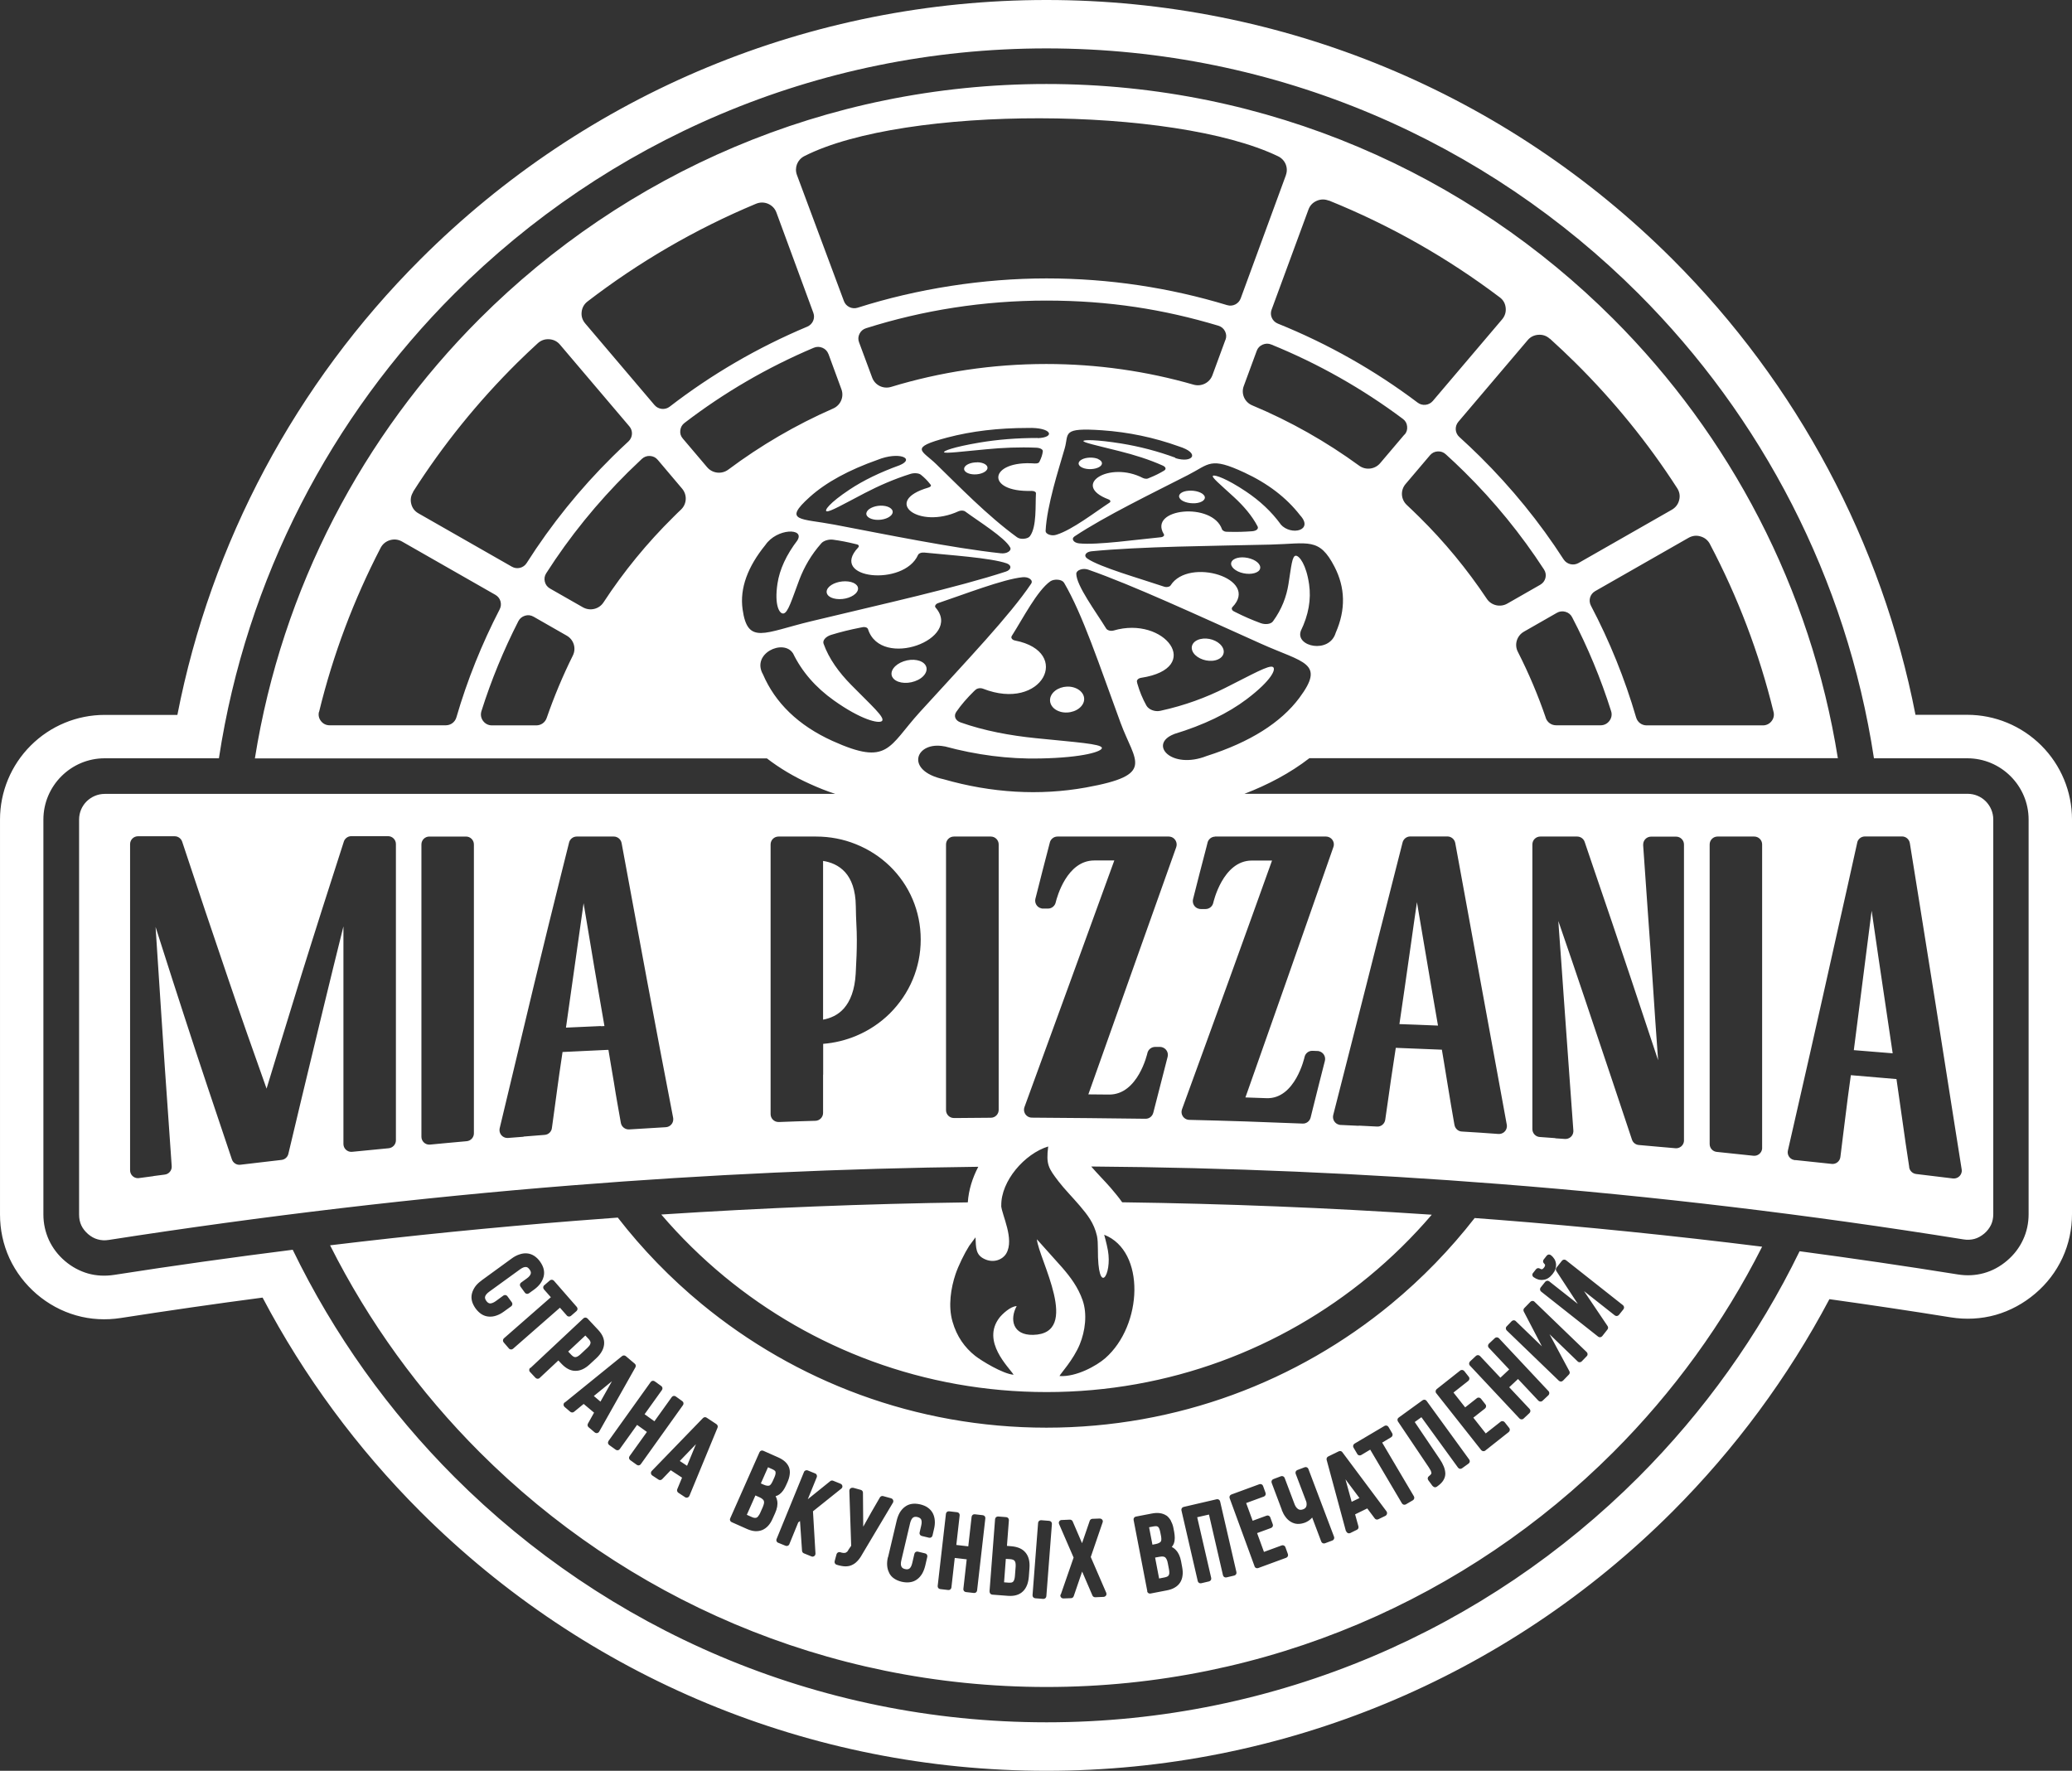
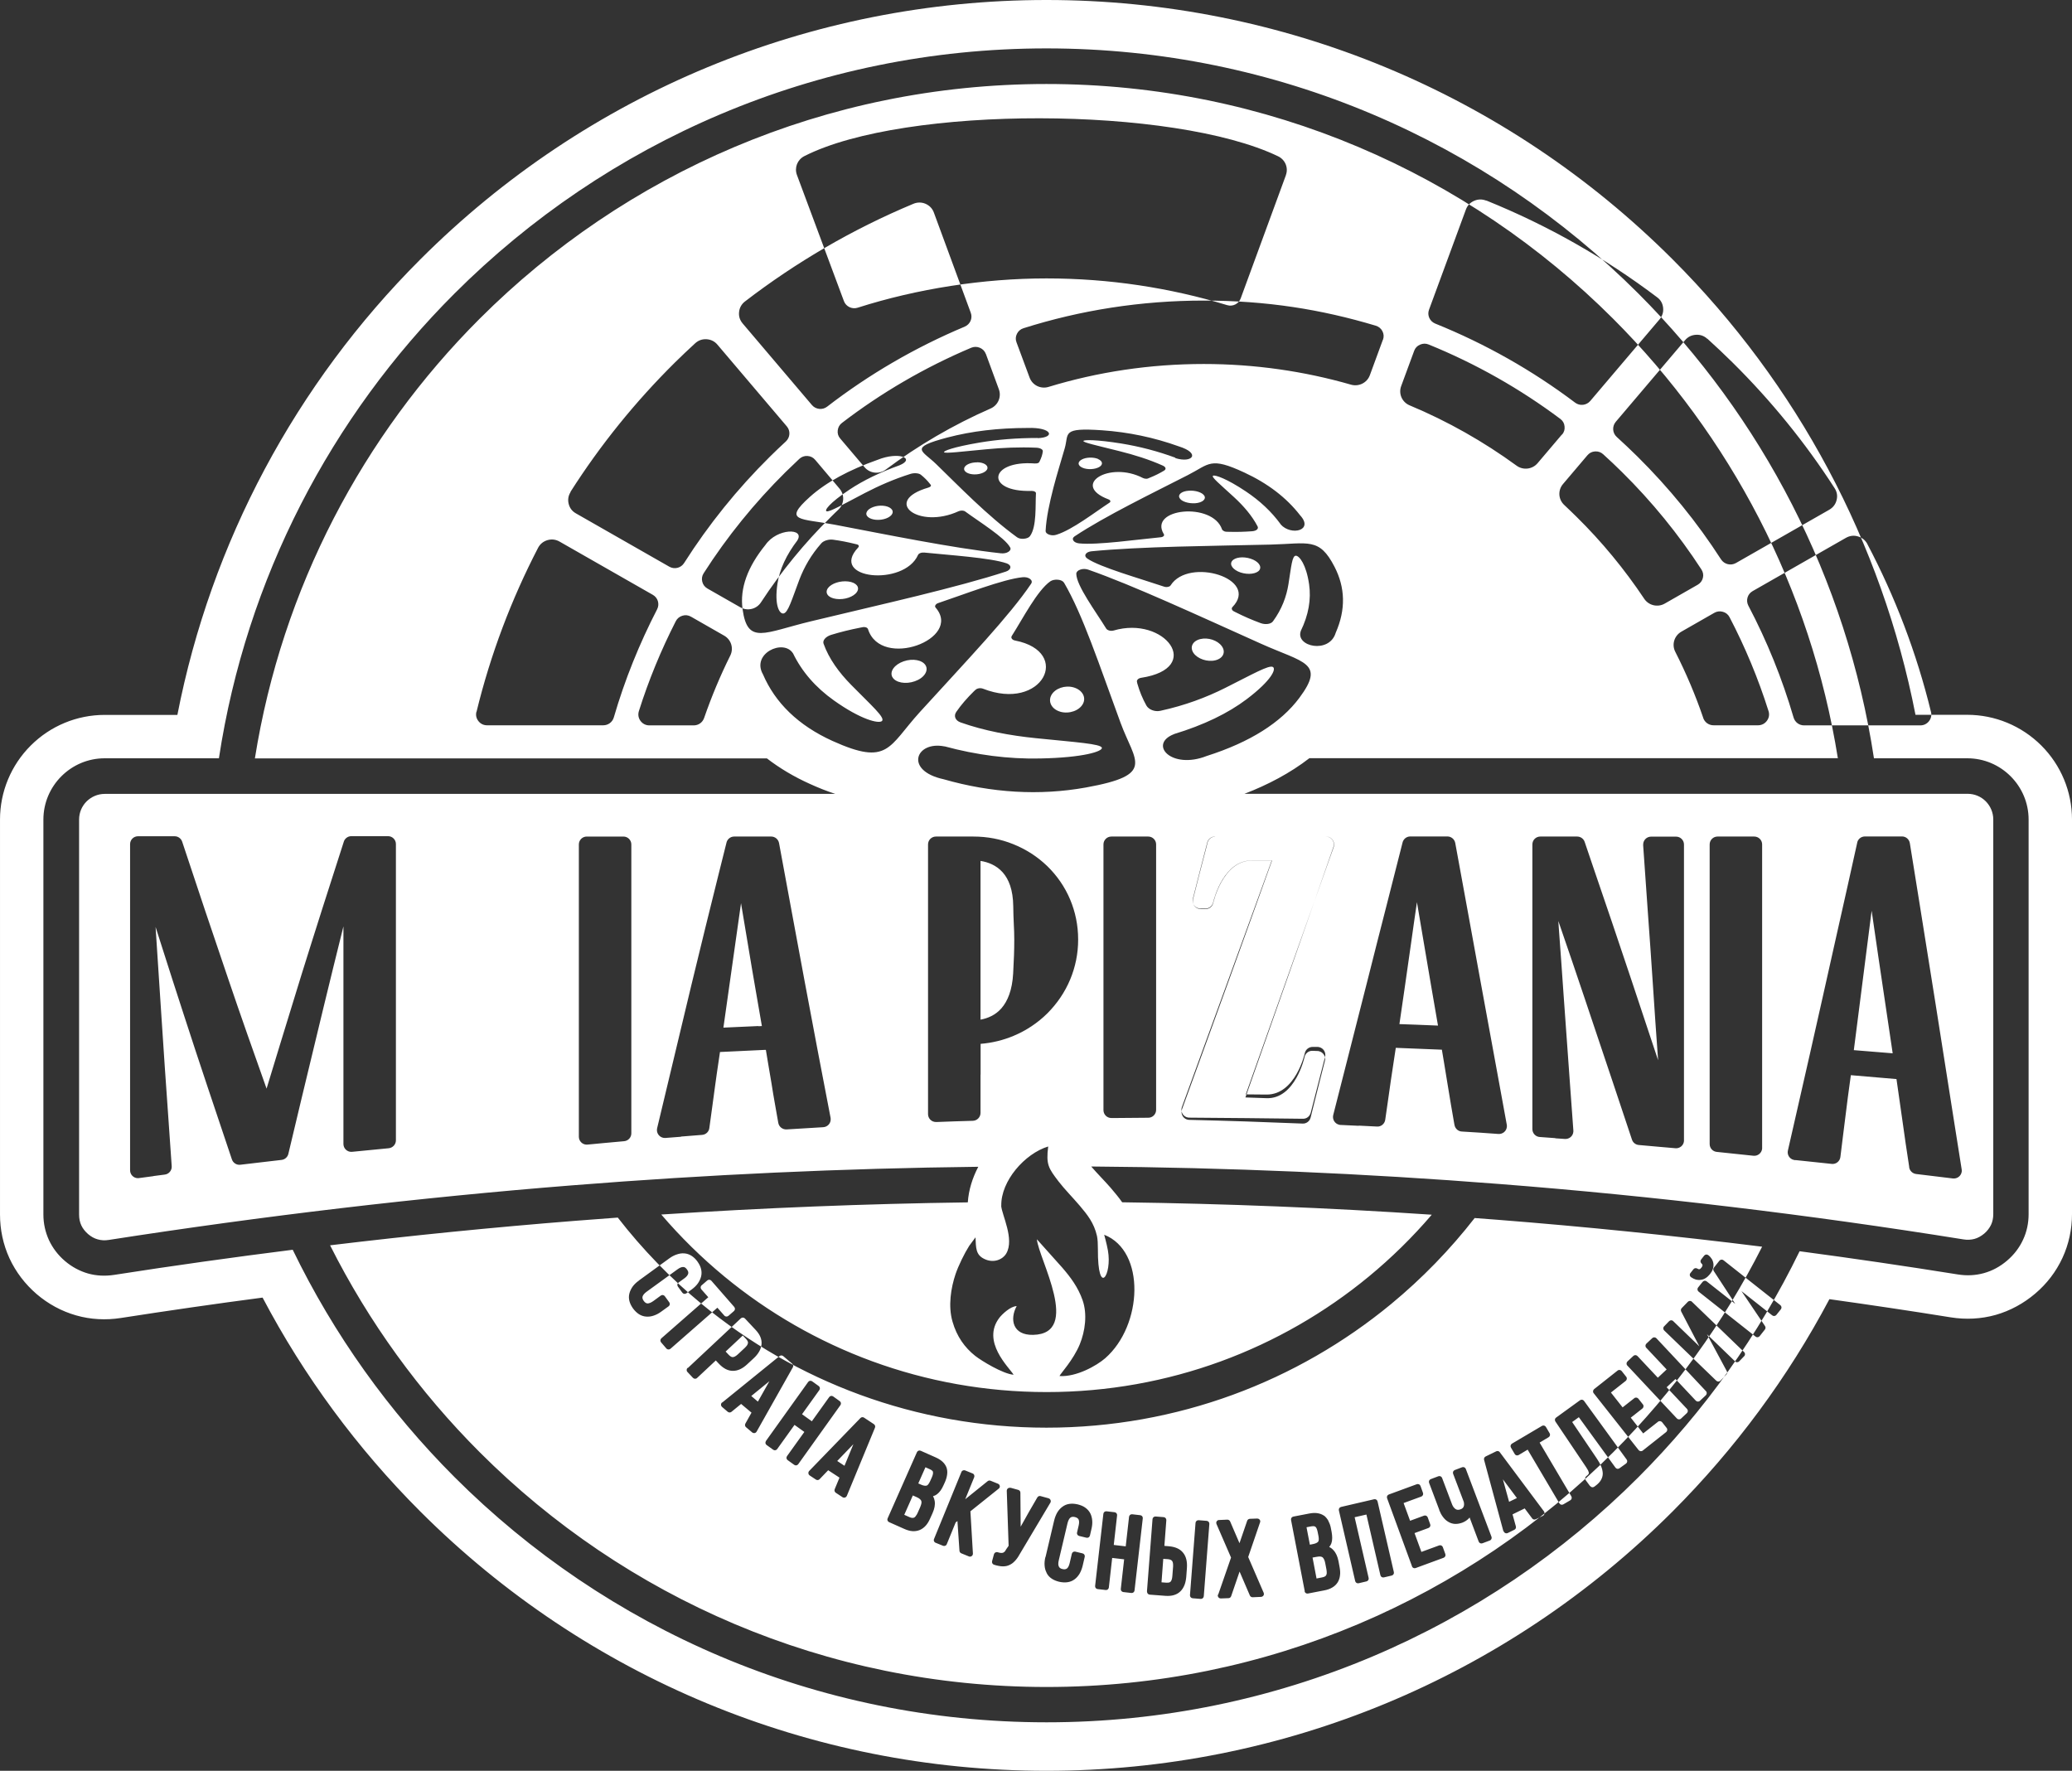
<svg xmlns="http://www.w3.org/2000/svg" id="_Слой_2" data-name="Слой 2" viewBox="0 0 223.47 191">
  <rect x="0" y="0" width="223.47" height="191" fill="#333333" stroke="none" />
  <defs>
    <style> .cls-1 { fill: #fff; fill-rule: evenodd; } </style>
  </defs>
  <g id="_Слой_1-2" data-name="Слой 1">
-     <path class="cls-1" d="M105.39,49.86c.68,.01,1.18,.3,1.11,.67-.08,.36-.71,.65-1.41,.64-.7-.01-1.19-.32-1.1-.68,.09-.36,.72-.63,1.4-.62m-11.22,4.82c.68-.25,1.53-.18,1.92,.16,.39,.33,.17,.81-.52,1.07-.69,.26-1.58,.18-1.96-.16-.38-.34-.12-.82,.56-1.07Zm2.86-4.51c1.72-.72-.06-1.52-2.39-.58-3.08,1.09-5.53,2.41-7.3,4-2.97,2.67-.98,2.3,2.66,2.99,2.84,.54,5.96,1.16,9.05,1.72,3.14,.57,6.23,1.08,8.9,1.37,.3,.03,.6-.02,.81-.16,.21-.13,.28-.31,.19-.47-.56-1.06-3.41-2.82-4.85-3.88-.08-.06-.19-.09-.33-.1-.14,0-.27,.02-.38,.07-4.31,1.99-8.31-1.08-3.26-2.55,.13-.04,.22-.09,.26-.17,.04-.07,0-.13-.06-.19-.31-.4-.63-.72-1.02-1.03-.22-.17-.7-.21-1.1-.09-1.81,.57-3.43,1.29-4.9,2.05-2.37,1.24-3.82,2.07-4.15,1.99-.28-.07,.25-.87,2.46-2.34,1.49-.99,3.28-1.86,5.41-2.63Zm-7.74,13.26c.38-.52,1.35-.83,2.21-.72,.85,.11,1.27,.61,.92,1.13-.35,.53-1.35,.87-2.23,.75-.88-.11-1.27-.65-.89-1.17Zm-3.29-5.16c.84-1.35-2.21-1.32-3.45,.5-1.9,2.34-2.78,4.66-2.46,6.94,.54,3.87,2.32,2.51,7.39,1.29,3.77-.91,7.77-1.83,11.47-2.74,3.6-.89,6.94-1.77,9.54-2.62,.28-.09,.46-.26,.48-.44,.02-.18-.12-.34-.38-.44-1.72-.61-6.29-.9-8.9-1.17-.14-.01-.29,0-.42,.05-.13,.05-.22,.12-.26,.21-1.52,3.43-9.65,2.61-6.46-.8,.08-.08,.1-.17,.04-.25-.06-.08-.19-.1-.32-.13-.85-.21-1.61-.36-2.43-.47-.46-.06-1.01,.11-1.25,.38-1.12,1.26-1.86,2.59-2.37,3.91-.82,2.17-1.22,3.59-1.72,3.67-.43,.07-1-.87-.65-3.21,.23-1.54,.96-3.12,2.17-4.7Zm10.24,14.75c-.32-.61,.24-1.36,1.22-1.7,.98-.34,2.03-.14,2.37,.44,.34,.58-.16,1.36-1.16,1.71-1,.36-2.11,.15-2.43-.46Zm-10.72-2.57c-1.03-1.59-4.52,.03-3.23,2.28,1.31,3.05,3.79,5.5,7.5,7.18,6.05,2.73,6,.64,9.43-3.13,2.43-2.67,4.93-5.35,7.09-7.78,2.02-2.27,3.76-4.35,4.9-6.05,.12-.18,.08-.37-.12-.52-.2-.15-.49-.21-.81-.18-2.1,.21-6.38,1.88-9.07,2.78-.16,.05-.26,.13-.32,.23-.06,.1-.05,.2,.03,.28,2.91,3.38-5.9,6.68-7.3,2.32-.04-.11-.13-.19-.29-.22-.16-.04-.32,0-.51,.04-1.18,.23-2.18,.48-3.19,.79-.57,.18-.93,.59-.81,.94,.58,1.63,1.66,3.11,2.99,4.46,2.16,2.2,3.7,3.54,3.31,3.89-.34,.31-2.26-.14-5.18-2.22-1.97-1.4-3.45-3.1-4.41-5.08Zm28.85,6.31c-.96-.27-1.37-1.1-.97-1.81,.4-.71,1.46-1.08,2.38-.82,.92,.26,1.4,1.04,1.02,1.77-.38,.73-1.48,1.13-2.44,.86Zm-12.5,3.74c-3.09-.63-4.39,2.61-.1,3.54,5.16,1.48,10.35,1.79,15.35,.89,7.57-1.37,5.29-2.74,3.73-6.99-1.1-2.98-2.15-6-3.18-8.68-.95-2.48-1.91-4.71-2.9-6.4-.11-.19-.35-.31-.66-.34-.31-.03-.62,.03-.83,.17-1.42,1-2.97,4.03-4.15,5.88-.07,.11-.07,.21,0,.31,.07,.1,.19,.17,.36,.2,6.2,1.22,2.94,7.72-3.48,5.19-.17-.06-.35-.07-.53-.02-.19,.05-.29,.16-.42,.28-.78,.77-1.38,1.46-1.92,2.24-.31,.44-.11,.94,.46,1.14,2.57,.91,5.36,1.42,8.12,1.7,4.32,.44,7.03,.61,7.12,1.04,.07,.37-1.91,1.06-6.7,1.15-3.4,.07-6.84-.38-10.27-1.31Zm29.21-9.29c-.85,.21-1.92-.15-2.36-.79-.43-.64-.09-1.3,.74-1.5,.83-.2,1.85,.13,2.31,.76,.46,.63,.16,1.32-.69,1.53Zm-4.45,7.96c-2.81,1.08-.31,3.87,3.52,2.36,4.68-1.49,8.01-3.61,9.99-6.27,2.83-3.8,.47-3.77-4.12-5.83-3.36-1.51-6.85-3.1-10.11-4.53-3.13-1.37-6.06-2.6-8.55-3.47-.27-.09-.58-.1-.85,0-.27,.09-.43,.26-.43,.45,.01,1.28,2.11,4.09,3.22,5.9,.06,.1,.17,.17,.33,.22,.16,.04,.32,.04,.47,0,5.53-1.63,9.79,4.06,2.97,5.1-.19,.03-.33,.11-.41,.23-.08,.12-.03,.24,0,.38,.25,.87,.56,1.62,.98,2.38,.25,.44,.91,.7,1.5,.57,2.67-.58,4.99-1.46,7-2.47,3.01-1.51,4.71-2.49,5.14-2.26,.38,.21-.12,1.43-2.83,3.48-2,1.51-4.61,2.78-7.84,3.76Zm9.21-17.7c-.29,.42-1.21,.54-2.04,.27-.82-.28-1.23-.83-.92-1.24,.31-.41,1.2-.51,2-.25,.81,.26,1.24,.81,.95,1.23Zm4.45,6.59c-.59,1.69,3.09,2.48,3.77,.18,1.1-2.51,1.03-4.87-.13-7.12-1.65-3.2-2.8-2.49-6.92-2.39-3.18,.07-6.66,.13-10.01,.22-3.36,.1-6.6,.24-9.27,.5-.3,.03-.53,.14-.63,.3-.1,.17-.04,.34,.16,.48,1.36,.94,5.73,2.17,8.27,3.03,.14,.05,.29,.06,.43,.03,.15-.03,.25-.08,.3-.17,1.95-3.06,9.64-.72,6.66,2.35-.08,.08-.09,.19-.03,.3,.06,.11,.2,.17,.34,.24,.95,.48,1.79,.84,2.73,1.19,.52,.19,1.11,.11,1.33-.19,.97-1.32,1.46-2.69,1.67-4,.31-1.93,.39-3.1,.81-3.08,.37,.02,1.11,.94,1.42,3.09,.23,1.61-.05,3.29-.91,5.05Zm-10.39-14.58c.2,.37-.24,.73-.99,.79-.75,.05-1.52-.2-1.7-.58-.19-.38,.26-.72,.99-.77,.73-.06,1.5,.19,1.7,.56Zm8.22,3.07c1.11,1.26,3.62,.67,2.1-.98-1.48-1.91-3.49-3.44-6.01-4.61-3.72-1.73-3.75-.92-6.11,.28-3.85,1.97-8.9,4.41-12.2,6.6-.19,.13-.24,.28-.14,.45,.1,.16,.33,.28,.63,.31,1.97,.2,6.26-.42,8.79-.66,.14-.01,.25-.06,.31-.12,.07-.07,.08-.14,.03-.22-1.7-2.79,5.26-3.5,6.28-.51,.03,.08,.12,.15,.25,.21,.13,.05,.27,.05,.42,.05,.97,.03,1.77,0,2.59-.06,.46-.04,.71-.27,.57-.53-.6-1.15-1.51-2.2-2.53-3.14-1.52-1.4-2.52-2.21-2.26-2.32,.23-.1,1.47,.32,3.52,1.69,1.5,1,2.77,2.18,3.78,3.57Zm-19.7-7.05c.52,.22,.58,.61,.12,.87-.46,.26-1.27,.3-1.79,.07-.53-.23-.56-.62-.09-.88,.47-.26,1.25-.28,1.77-.07Zm8.34-.1c1.83,.58,2.78-.51,.39-1.26-2.7-.97-5.44-1.54-8.29-1.74-4.39-.3-3.57,.33-4.02,1.92-.37,1.3-.84,2.78-1.23,4.29-.41,1.6-.77,3.23-.84,4.66,0,.16,.14,.3,.39,.39,.25,.09,.55,.09,.8,0,1.7-.53,4.17-2.45,5.7-3.45,.08-.05,.11-.12,.09-.19-.02-.07-.09-.13-.2-.17-4.1-1.55,.1-4.18,3.72-2.3,.1,.05,.22,.08,.36,.08,.14,0,.23-.05,.32-.09,.65-.26,1.14-.51,1.6-.79,.26-.16,.19-.39-.14-.54-1.47-.66-3.08-1.16-4.68-1.56-2.43-.61-3.96-.94-3.88-1.1,.06-.13,1.36-.16,4.1,.28,1.95,.32,3.89,.82,5.82,1.53Zm66.89,75.72h-.08s-.1-.02-.1-.02c-.46-.1-.75-.56-.64-1.02l.96-4.21c.94-4.11,1.88-8.25,2.76-12.19,.64-2.89,1.1-4.9,1.56-6.97,.76-3.37,1.52-6.76,2.18-9.76,.05-.42,.41-.74,.85-.74h4c.41,0,.77,.3,.84,.72l.97,6.03c.59,3.7,1.19,7.42,1.82,11.4,.65,4.13,1.3,8.28,1.96,12.45l.83,5.24c.02,.1,.03,.2,.02,.3-.06,.47-.48,.8-.95,.75l-3.96-.48c-.38-.04-.7-.33-.76-.72v-.06c-.25-1.64-.5-3.28-.74-5.05-.11-.78-.24-1.68-.37-2.59l-.26-1.82-4.92-.42-.12,.87c-.14,1-.27,1.99-.41,3.14-.05,.4-.18,1.44-.31,2.47-.07,.53-.14,1.09-.29,2.35-.06,.46-.47,.79-.93,.74l-3.88-.41Zm6.29-11.86l4.19,.34c-.51-3.38-1.01-6.76-1.53-10.3l-.74-5.08c-.64,5.01-1.28,10.02-1.92,15.03Zm-10.83,11.39l-3.9-.41c-.46-.02-.82-.39-.82-.85v-32.32c0-.47,.38-.85,.85-.85h3.96c.47,0,.85,.38,.85,.85v32.82c-.05,.47-.47,.81-.94,.76Zm-21.36-1.9l-1.65-.12c-.46-.01-.83-.39-.83-.85v-30.71c0-.47,.38-.85,.85-.85h3.98c.35,0,.69,.22,.81,.58l1.01,2.98c1.29,3.78,2.59,7.58,4,11.82l2.91,8.75c-.2-2.74-.39-5.48-.57-8.26h0c-.16-2.43-.34-5.02-.53-7.61-.17-2.4-.34-4.81-.51-7.29,0-.04,0-.07,0-.11,0-.47,.38-.85,.85-.85h2.7c.47,0,.85,.38,.85,.85v31.92h0v.07c-.04,.47-.46,.81-.92,.77-1.74-.16-.3-.02-1.72-.15l-2.24-.2c-.33-.03-.62-.25-.73-.58-1.36-4.11-2.87-8.59-4.36-13.03l-.69-2.06c-.89-2.66-1.88-5.55-2.89-8.49l.04,.62c.18,2.44,.36,4.88,.53,7.4,.22,3.16,.46,6.39,.69,9.62l.36,4.95s0,.09,0,.13c-.03,.47-.44,.82-.91,.79l-1.03-.07Zm-21.2-1.33l-1.9-.09c-.08,0-.16,0-.24-.03-.46-.12-.73-.58-.62-1.04l1.45-5.69c.79-3.09,1.58-6.18,2.27-8.92,.73-2.91,1.36-5.37,1.99-7.83,.63-2.49,1.28-5.02,1.76-6.92,.08-.39,.42-.69,.84-.69h4.01c.4,0,.76,.29,.84,.7l1.38,7.54,1.38,7.57c.67,3.69,1.46,7.96,2.24,12.22l.55,3.01c.02,.08,.03,.17,.02,.26-.03,.47-.44,.82-.91,.79-.7-.05-1.36-.1-1.98-.14-.67-.04-1.31-.08-1.92-.12-.41,0-.76-.29-.84-.71l-.02-.1c-.24-1.38-.48-2.75-.73-4.32-.09-.58-.23-1.39-.36-2.2l-.25-1.5-4.97-.2-.11,.72c-.14,.91-.28,1.82-.42,2.78-.12,.86-.21,1.52-.31,2.18-.11,.73-.21,1.46-.3,2.08-.06,.43-.44,.76-.89,.73-.7-.04-1.35-.07-1.98-.1Zm6.07-10.91l2.47,.1c-.5-2.89-1-5.78-1.51-8.82-.23-1.38-.49-2.92-.76-4.49-.22,1.52-.44,3.01-.63,4.4-.24,1.73-.48,3.35-.71,4.97-.19,1.28-.37,2.56-.55,3.78l1.68,.06Zm-21.58-20.29h11.97c.09,0,.19,.02,.28,.05,.44,.15,.68,.64,.52,1.08l-2.29,6.54c-.89,2.55-1.78,5.09-2.67,7.62-1.6,4.54-2.95,8.38-4.31,12.23l-.22,.62,2.27,.08c3.11,.12,4.11-4.44,4.11-4.45,.09-.39,.44-.67,.85-.66l.5,.02c.07,0,.15,0,.23,.03,.45,.12,.73,.58,.61,1.04-.39,1.5-.84,3.33-1.3,5.15l-.24,.97c-.1,.38-.45,.66-.86,.64-2.06-.08-4.1-.16-6.12-.23-2.04-.07-4.06-.12-6.07-.17-.1,0-.21-.01-.31-.05-.44-.16-.67-.65-.51-1.09l2.53-6.95,2.53-6.97,2.53-7.01,2.12-5.9h-2.18c-3.15,0-4.16,4.56-4.16,4.57-.09,.38-.43,.66-.83,.66h-.47c-.09,0-.18,0-.26-.03-.46-.11-.73-.58-.62-1.03,.42-1.68,.93-3.66,1.45-5.64l.1-.4c.07-.4,.42-.71,.84-.71Zm-16.98,0h11.99c.09,0,.19,.02,.29,.05,.44,.16,.67,.65,.52,1.09-1.56,4.37-2.86,8.03-4.16,11.69l-5.32,14.98,2.22,.02c3.15,.04,4.15-4.47,4.15-4.48,.09-.38,.43-.66,.84-.66h.5c.08,0,.16,.01,.23,.03,.45,.12,.73,.58,.61,1.04-.47,1.8-1,3.88-1.53,5.97l-.02,.07c-.1,.37-.43,.65-.84,.64-2.05-.03-4.1-.05-6.13-.07l-6.08-.05c-.11,0-.22-.01-.33-.05-.44-.16-.67-.65-.51-1.09,3.24-8.87,6.47-17.73,9.69-26.6h-2.16c-2.97,0-4.03,4-4.15,4.48-.07,.4-.42,.71-.84,.71h-.53c-.07,0-.14,0-.21-.03-.46-.11-.73-.58-.62-1.03l.07-.27c.46-1.82,.92-3.64,1.47-5.73,.07-.4,.42-.71,.84-.71Zm-10.81,30.36h-.29s-.08,0-.08,0c-.47,0-.85-.38-.85-.85v-28.66c0-.47,.38-.85,.85-.85h3.98c.47,0,.85,.38,.85,.85v28.63h0c0,.47-.38,.85-.84,.85l-3.61,.03Zm-46.78,2.02l-1.68,.13c-.09,0-.17,0-.26-.02-.46-.11-.74-.56-.64-1.02,.91-3.84,2.06-8.64,3.21-13.42l.51-2.13c1.01-4.19,1.97-8.07,2.93-11.93l.82-3.28c.07-.4,.42-.71,.84-.71h4c.4,0,.76,.29,.84,.7l1.38,7.47,1.38,7.44c.44,2.36,.91,4.84,1.39,7.38,.41,2.14,.9,4.7,1.41,7.35,0,.04,.01,.07,.01,.11,.03,.47-.33,.87-.8,.9l-3.96,.24c-.42,.02-.81-.27-.89-.7l-.38-2.15c-.11-.62-.23-1.32-.36-2.16-.08-.51-.22-1.28-.35-2.06l-.25-1.51h-.1c-1.6,.08-3.21,.15-4.85,.23l-.12,.82c-.15,1.03-.31,2.06-.42,2.93-.11,.87-.21,1.54-.3,2.21-.11,.79-.22,1.58-.3,2.19-.03,.42-.36,.76-.79,.79l-2.27,.18Zm8.34-11.92l.38-.02-.68-3.93c-.27-1.56-.55-3.18-.83-4.9l-.74-4.42c-.64,4.47-1.27,8.95-1.9,13.42,1.23-.06,2.5-.11,3.78-.17Zm-16.46,12.58l-1.9,.18s-.1,.01-.15,.01c-.47,0-.85-.38-.85-.85v-31.53c0-.47,.38-.85,.85-.85h3.96c.47,0,.85,.38,.85,.85v31.16h0c0,.44-.33,.81-.78,.85l-1.98,.18Zm40.42-7.36v4.13h0c0,.46-.37,.84-.83,.85l-1.98,.06c-.62,.02-1.25,.04-1.89,.07-.03,0-.07,0-.11,0-.47,0-.85-.38-.85-.85v-29.09c0-.47,.38-.85,.85-.85h4.05c1.5,0,2.94,.28,4.26,.81l.05,.02c1.37,.55,2.6,1.35,3.64,2.35,1.05,1.02,1.9,2.24,2.48,3.62,.55,1.31,.86,2.76,.86,4.31s-.31,2.99-.86,4.31c-.58,1.39-1.43,2.62-2.47,3.66-1.03,1.02-2.27,1.85-3.64,2.42-1.1,.46-2.3,.76-3.55,.86v3.33Zm2.38-21.83c-.68-.76-1.58-1.1-2.38-1.22v17.12c.76-.14,1.61-.48,2.26-1.23,.66-.76,1.16-1.94,1.26-3.75,.04-.74,.07-1.37,.09-1.94,.02-.53,.03-1.08,.03-1.69s-.02-1.14-.05-1.7c-.03-.58-.05-1.2-.06-1.93-.02-1.77-.49-2.92-1.14-3.65Zm-1.8-55.9l1.4,3.81c.3,.82-.09,1.72-.89,2.07-4.04,1.77-7.83,3.99-11.31,6.59-.71,.53-1.71,.42-2.28-.25l-2.63-3.1c-.22-.25-.31-.55-.27-.88,.04-.33,.19-.6,.45-.8,4.25-3.26,8.93-5.99,13.94-8.11,.31-.13,.63-.13,.94,0,.31,.13,.53,.36,.65,.68Zm-25.99-5.66c5.53-4.25,11.63-7.81,18.17-10.54,.44-.18,.88-.18,1.31,0,.43,.19,.74,.51,.9,.95l3.98,10.81c.22,.59-.07,1.24-.65,1.49-5.34,2.24-10.33,5.15-14.84,8.63-.5,.39-1.23,.31-1.64-.17l-7.48-8.81c-.3-.36-.43-.77-.38-1.23,.05-.46,.26-.84,.63-1.13Zm7.58,17.08l2.63,3.11c.56,.67,.51,1.65-.12,2.25-.28,.26-.55,.53-.82,.8-2.83,2.79-5.36,5.88-7.54,9.21-.48,.74-1.46,.97-2.23,.53l-3.54-2.02c-.29-.17-.48-.41-.56-.74-.08-.32-.03-.63,.15-.91,2.53-3.96,5.5-7.61,8.83-10.91,.49-.48,.98-.95,1.48-1.42,.25-.23,.55-.34,.88-.32,.34,.02,.62,.16,.84,.42Zm-26.4,3.46c3.22-5.06,7.01-9.74,11.26-13.95,.72-.71,1.45-1.4,2.19-2.08,.35-.32,.76-.47,1.24-.44,.47,.03,.87,.23,1.17,.59l7.48,8.81c.41,.48,.36,1.19-.1,1.62-.58,.54-1.16,1.08-1.72,1.64-3.5,3.46-6.61,7.31-9.26,11.48-.34,.54-1.05,.71-1.6,.39l-10.07-5.75c-.41-.23-.67-.58-.78-1.03-.11-.45-.04-.88,.21-1.27Zm13.03,13.47l3.55,2.03c.76,.43,1.05,1.37,.66,2.15-1.08,2.17-2.02,4.42-2.82,6.73-.17,.49-.61,.8-1.13,.8h-4.77c-.39,0-.73-.17-.96-.48-.23-.31-.29-.68-.18-1.05,1.06-3.36,2.4-6.6,3.98-9.7,.15-.3,.4-.5,.72-.6,.32-.1,.64-.06,.93,.11Zm-23.16,10.26c1.51-6.21,3.76-12.14,6.64-17.7,.22-.42,.56-.69,1.01-.83,.45-.13,.89-.08,1.3,.15l10.07,5.75c.55,.31,.75,1,.46,1.56-1.91,3.7-3.49,7.6-4.67,11.66-.15,.51-.61,.85-1.14,.85h-12.53c-.38,0-.7-.16-.93-.45-.23-.29-.31-.64-.22-1Zm132.31,.65c-.84-2.46-1.85-4.84-3.02-7.14-.4-.78-.11-1.73,.66-2.17l3.55-2.03c.29-.17,.61-.2,.93-.11,.32,.09,.57,.29,.72,.59,1.68,3.22,3.09,6.6,4.2,10.12,.12,.37,.05,.74-.18,1.05-.23,.31-.57,.48-.96,.48h-4.78c-.52,0-.96-.31-1.13-.8Zm17.69-18.77c2.99,5.67,5.32,11.75,6.87,18.12,.09,.36,.01,.71-.22,1-.23,.29-.56,.45-.93,.45h-12.53c-.54,0-.99-.34-1.14-.85-1.23-4.21-2.87-8.25-4.88-12.07-.29-.56-.09-1.25,.46-1.56l10.07-5.75c.41-.23,.85-.29,1.3-.15,.45,.13,.79,.41,1.01,.82Zm-18.29,4.4l-3.55,2.03c-.76,.44-1.74,.21-2.22-.52-2.13-3.19-4.57-6.15-7.29-8.83-.44-.43-.88-.86-1.33-1.28-.65-.6-.71-1.59-.14-2.26l2.63-3.1c.22-.26,.5-.4,.83-.42,.34-.02,.63,.08,.88,.31,.69,.62,1.36,1.26,2.02,1.91,3.22,3.18,6.1,6.71,8.57,10.51,.18,.28,.24,.59,.16,.91-.08,.32-.27,.57-.56,.74Zm1.04-26.54c.93,.84,1.84,1.7,2.73,2.58,4.14,4.1,7.84,8.64,11,13.55,.25,.39,.33,.82,.21,1.28-.11,.45-.38,.8-.79,1.04l-10.07,5.75c-.55,.31-1.25,.14-1.6-.39-2.59-4.02-5.62-7.73-9.01-11.09-.73-.72-1.48-1.43-2.24-2.12-.47-.42-.52-1.14-.11-1.63l7.48-8.81c.3-.36,.7-.55,1.16-.58,.47-.03,.88,.11,1.23,.43Zm-15.68,10.33l-2.63,3.1c-.57,.67-1.56,.78-2.26,.27-3.55-2.59-7.42-4.79-11.54-6.51-.82-.34-1.22-1.26-.91-2.08l1.4-3.8c.11-.31,.33-.54,.64-.67,.31-.13,.62-.14,.93-.01,5.09,2.07,9.86,4.78,14.19,8.02,.27,.2,.43,.47,.46,.81,.04,.33-.05,.63-.27,.89Zm-8.15-25.23c6.63,2.68,12.81,6.2,18.42,10.44,.38,.28,.59,.66,.64,1.13,.05,.46-.08,.88-.38,1.24l-7.48,8.81c-.41,.48-1.13,.56-1.63,.18-4.59-3.46-9.66-6.34-15.09-8.53-.59-.24-.89-.9-.67-1.49l3.98-10.81c.16-.44,.46-.75,.89-.94,.43-.19,.87-.19,1.3-.02Zm-11.17,15.03l-1.4,3.81c-.3,.82-1.19,1.26-2.03,1.02-5.04-1.45-10.38-2.23-15.89-2.23-5.82,0-11.44,.86-16.73,2.47-.85,.26-1.75-.18-2.05-1.01l-1.41-3.8c-.12-.31-.1-.62,.05-.92,.15-.3,.39-.5,.71-.6,6.13-1.94,12.66-2.98,19.44-2.98s12.68,.95,18.55,2.71c.32,.1,.57,.3,.72,.6,.15,.3,.17,.61,.05,.93Zm33.17,100.66l.33-.42c.1-.13,.28-.15,.42-.07,.09,.06,.16,.08,.22,.07,.07-.01,.14-.07,.22-.17,.08-.1,.12-.19,.12-.26h0c0-.06-.04-.13-.12-.2-.12-.11-.13-.3-.03-.42l.33-.42c.11-.13,.3-.16,.44-.05,.17,.13,.3,.28,.39,.43,.1,.17,.15,.35,.17,.54,.01,.19-.01,.38-.08,.56-.06,.18-.16,.35-.3,.52-.14,.17-.28,.31-.44,.41-.16,.11-.34,.18-.53,.2-.19,.03-.37,.02-.56-.03-.17-.05-.35-.14-.52-.26-.14-.1-.17-.3-.06-.43l.02-.02Zm7.02,6.84l-6.14-4.85c-.13-.11-.16-.3-.05-.44l.49-.61c.11-.13,.3-.16,.44-.05l3.08,2.43-2.32-3.55c-.08-.12-.06-.28,.03-.38l.58-.73c.11-.13,.3-.16,.44-.05l6.14,4.85c.13,.11,.16,.3,.05,.44l-.49,.61c-.11,.13-.3,.16-.44,.05l-3.32-2.62,2.54,3.77c.08,.12,.07,.27-.02,.38l-.56,.71c-.11,.13-.3,.16-.44,.05Zm-4.22,4.77l-5.63-5.43c-.12-.12-.13-.32,0-.44l.54-.56c.12-.12,.32-.13,.44,0l2.82,2.72-1.96-3.76c-.06-.12-.04-.27,.05-.36l.67-.69c.12-.12,.32-.13,.44,0l5.63,5.43c.12,.12,.13,.32,0,.44l-.54,.56c-.12,.12-.32,.13-.44,0l-3.03-2.93,2.14,3.99c.07,.12,.04,.28-.06,.37l-.63,.65c-.12,.12-.32,.13-.44,0Zm-4.25,4.07l-5.35-5.71c-.12-.12-.11-.32,.01-.44l.64-.6c.12-.12,.32-.11,.44,.01l2.2,2.34,.95-.89-2.2-2.34c-.12-.12-.11-.32,.01-.44l.64-.6c.12-.12,.32-.11,.44,.01l5.35,5.71c.12,.12,.11,.32-.01,.44l-.64,.6c-.12,.12-.32,.11-.44-.01l-2.2-2.34-.95,.89,2.2,2.34c.12,.13,.11,.32-.01,.44l-.64,.6c-.12,.12-.32,.11-.44-.01Zm-4.13,3.41l-4.85-6.14c-.11-.13-.08-.33,.05-.44l2.53-2c.13-.11,.33-.08,.44,.05l.49,.62c.11,.13,.08,.33-.05,.44l-1.6,1.26,1.26,1.6,1.26-.99c.13-.11,.33-.08,.44,.05l.49,.62c.11,.13,.08,.33-.05,.44l-1.26,.99,1.34,1.7,1.6-1.26c.13-.11,.33-.08,.44,.05l.49,.62c.11,.13,.08,.33-.05,.44l-2.53,2c-.13,.11-.33,.08-.44-.05Zm-5.24,3.88l-.47-.64c-.1-.14-.07-.33,.07-.43,.11-.08,.18-.15,.23-.22,.03-.04,.04-.08,.04-.12h0c0-.07-.03-.15-.07-.24v-.02c-.06-.11-.14-.24-.23-.38l-3.31-4.92c-.09-.14-.06-.33,.08-.42l2.58-1.87c.14-.1,.33-.07,.43,.07l4.6,6.33c.1,.14,.07,.33-.07,.43l-.71,.51c-.14,.1-.33,.07-.43-.07l-3.95-5.44-.72,.52,2.68,3.97c.2,.29,.35,.57,.45,.82,.11,.27,.16,.52,.17,.76,0,.26-.07,.5-.21,.73-.13,.22-.33,.42-.59,.61l-.12,.09c-.14,.1-.33,.07-.43-.07Zm-8.13-3.47l-.4-.68c-.09-.15-.04-.34,.11-.43l3.23-1.91c.15-.09,.34-.04,.43,.11l.4,.68c.09,.15,.04,.34-.11,.43l-.97,.58,3.42,5.79c.09,.15,.04,.34-.11,.43l-.75,.44c-.15,.09-.34,.04-.43-.11l-3.42-5.79-.97,.58c-.15,.09-.34,.04-.43-.11Zm-.61,5.17l.85-.41-1.51-2.02,.67,2.43Zm-.61,3.16l-2.08-7.69c-.04-.15,.04-.31,.18-.37l1.13-.55c.14-.07,.3-.02,.38,.09l4.77,6.39c.1,.14,.07,.33-.06,.44-.02,.02-.04,.03-.06,.04l-.77,.37c-.14,.07-.3,.02-.38-.09l-.81-1.08-1.31,.64,.36,1.3c.04,.15-.03,.3-.16,.36l-.73,.36c-.15,.07-.34,0-.41-.15l-.02-.05Zm-6.91-2.29l-1.1-2.92c-.06-.16,.02-.34,.18-.4l.82-.31c.16-.06,.34,.02,.4,.18l1.08,2.86c.05,.13,.11,.23,.18,.32,.06,.08,.14,.14,.21,.19,.07,.04,.15,.07,.23,.07,.09,0,.18-.01,.28-.05,.09-.03,.16-.07,.22-.12,.05-.04,.09-.1,.12-.16,.03-.07,.05-.14,.05-.23,0-.09,0-.19-.03-.3l-1.15-3.03c-.06-.16,.02-.34,.18-.4l.79-.3c.16-.06,.34,.02,.4,.18l2.77,7.32c.06,.16-.02,.34-.18,.4l-.8,.3c-.16,.06-.34-.02-.4-.18l-.98-2.6-.08,.09c-.1,.1-.2,.19-.31,.26-.12,.08-.24,.14-.38,.2-.28,.1-.54,.15-.8,.14-.26-.01-.51-.09-.74-.23-.22-.13-.41-.31-.57-.53-.16-.21-.29-.46-.4-.74Zm-2.94,6.09l-2.69-7.35c-.06-.16,.02-.34,.18-.4l3.02-1.11c.16-.06,.34,.02,.4,.18l.27,.75c.06,.16-.02,.34-.18,.4l-1.91,.7,.7,1.91,1.5-.55c.16-.06,.34,.02,.4,.18l.27,.75c.06,.16-.02,.34-.19,.4l-1.5,.55,.74,2.03,1.91-.7c.16-.06,.34,.02,.4,.18l.27,.75c.06,.16-.02,.34-.18,.4l-3.02,1.11c-.16,.06-.34-.02-.4-.18Zm-6.13,1.59l-1.76-7.63c-.04-.17,.07-.33,.23-.37l3.57-.83c.17-.04,.33,.07,.37,.23l1.76,7.63c.04,.17-.07,.33-.23,.37l-.85,.2c-.17,.04-.33-.07-.37-.23l-1.51-6.55-1.27,.29,1.51,6.55c.04,.17-.07,.33-.23,.37l-.85,.2c-.17,.04-.33-.07-.37-.23Zm-4.88-3.93l.35-.07c.15-.03,.27-.07,.36-.12,.08-.04,.14-.09,.18-.14,.03-.04,.05-.11,.06-.19,.01-.11,0-.25-.03-.41l-.09-.45c-.03-.15-.07-.27-.11-.37-.04-.08-.08-.14-.13-.18h0s-.08-.05-.14-.06c-.08-.01-.17,0-.29,.01l-.53,.1,.36,1.87Zm.7,3.65l.61-.12c.12-.02,.22-.06,.3-.1,.06-.04,.11-.08,.14-.13v-.02c.04-.05,.06-.13,.06-.21,0-.11,0-.24-.03-.39l-.13-.68c-.03-.18-.08-.33-.14-.44-.05-.09-.1-.16-.15-.2-.06-.04-.14-.07-.23-.08-.11-.01-.25,0-.41,.03l-.44,.08,.43,2.25Zm-1.26,1.37l-1.48-7.69c-.03-.17,.08-.33,.25-.36l1.71-.33c.32-.06,.61-.08,.87-.04,.28,.04,.52,.13,.72,.27h.02c.19,.16,.35,.35,.47,.58v.03c.13,.23,.22,.49,.27,.8l.07,.36c.04,.23,.06,.44,.06,.64,0,.21-.03,.4-.09,.56v.02c-.06,.14-.13,.27-.23,.39,.17,.08,.32,.19,.45,.34,.27,.28,.45,.68,.55,1.19l.12,.65c.06,.33,.08,.62,.04,.89-.03,.28-.12,.54-.26,.76-.14,.22-.34,.41-.59,.55-.23,.14-.52,.24-.85,.3l-1.76,.34c-.17,.03-.33-.08-.36-.25Zm-9.33,.35l1.38-3.98-1.57-3.62c-.07-.16,0-.34,.16-.41,.04-.02,.07-.02,.11-.02l.9-.04c.13,0,.25,.07,.3,.19l1.01,2.35,.83-2.42c.04-.12,.16-.2,.28-.21l.81-.03c.17,0,.32,.13,.32,.3,0,.04,0,.08-.02,.11l-1.28,3.74,1.67,3.86c.07,.16,0,.34-.16,.41-.04,.02-.07,.02-.11,.03l-.92,.04c-.13,0-.25-.07-.3-.19l-1.11-2.58-.91,2.66c-.05,.13-.17,.22-.31,.21l-.81,.03c-.17,0-.31-.13-.32-.3,0-.04,0-.08,.02-.11Zm-3.05,.08l.6-7.8c.01-.17,.16-.3,.33-.29l.87,.07c.17,.01,.3,.16,.29,.33l-.6,7.8c-.01,.17-.16,.3-.33,.29l-.87-.07c-.17-.01-.3-.16-.29-.33Zm-3.07-1.39l.52,.04c.12,0,.22,0,.3-.02,.06-.02,.12-.05,.16-.09,.1-.11,.17-.31,.19-.6l.08-1.03c.01-.16,0-.29-.02-.4-.02-.09-.05-.16-.09-.21-.04-.05-.09-.09-.16-.12-.09-.04-.2-.06-.33-.07l-.46-.03-.19,2.53Zm-1.57,.99l.6-7.8c.01-.17,.16-.3,.33-.29l.87,.07c.17,.01,.3,.16,.29,.33l-.21,2.77,.48,.04c.69,.06,1.2,.28,1.53,.69,.33,.4,.47,.95,.42,1.65l-.07,.95c-.03,.34-.09,.63-.19,.89-.11,.27-.25,.5-.44,.68-.19,.19-.43,.33-.71,.41-.26,.08-.56,.1-.89,.08l-1.71-.13c-.17-.01-.3-.16-.29-.33Zm-5.59-.6l.89-7.78c.02-.17,.17-.29,.34-.27l.87,.1c.17,.02,.29,.17,.27,.34l-.36,3.19,1.29,.15,.36-3.19c.02-.17,.17-.29,.34-.27l.87,.1c.17,.02,.29,.17,.27,.34l-.89,7.78c-.02,.17-.17,.29-.34,.27l-.87-.1c-.17-.02-.29-.17-.27-.34l.36-3.19-1.29-.15-.36,3.19c-.02,.17-.17,.29-.34,.27l-.87-.1c-.17-.02-.29-.17-.27-.34Zm-5.35-3.11l.93-3.94c.08-.33,.19-.61,.33-.86,.15-.25,.33-.46,.55-.62,.22-.17,.48-.28,.76-.32,.27-.04,.57-.02,.89,.05,.32,.08,.6,.19,.82,.35,.24,.17,.42,.37,.55,.62,.12,.24,.19,.51,.21,.8,.02,.28-.01,.59-.09,.91l-.16,.69c-.04,.17-.21,.27-.37,.23l-.79-.19c-.17-.04-.27-.21-.23-.37l.17-.73c.07-.29,.07-.52,0-.67-.06-.13-.2-.22-.4-.27-.11-.03-.2-.03-.29-.02-.07,.01-.13,.04-.19,.08-.07,.05-.12,.12-.17,.21-.06,.1-.1,.23-.14,.37l-.95,4.03c-.04,.15-.05,.28-.05,.4,0,.1,.02,.19,.06,.27,.03,.06,.07,.12,.13,.16,.07,.05,.15,.09,.26,.11,.2,.05,.36,.03,.48-.06,.13-.1,.23-.3,.3-.6l.23-.99c.04-.17,.21-.27,.37-.23l.79,.19c.17,.04,.27,.21,.23,.37l-.22,.95c-.08,.33-.19,.61-.33,.86-.15,.25-.33,.46-.55,.62-.23,.17-.48,.27-.77,.31-.27,.04-.57,.02-.89-.05-.32-.08-.59-.19-.82-.35-.24-.16-.42-.37-.54-.62v-.02c-.13-.24-.19-.5-.21-.78-.02-.28,.01-.59,.09-.91Zm-3.77-7.48l.83,.23c.14,.04,.23,.16,.23,.3l.03,3.67c.58-1.07,1.19-2.11,1.8-3.16,.07-.12,.22-.18,.35-.14l.87,.24c.16,.05,.26,.22,.22,.38,0,.03-.02,.05-.03,.08l-3.24,5.44c-.08,.15-.16,.28-.23,.39-.08,.12-.16,.24-.24,.33-.08,.1-.17,.19-.27,.28l-.02,.02c-.09,.08-.19,.15-.3,.21-.12,.07-.25,.12-.39,.16-.13,.03-.28,.05-.43,.05-.15,0-.3-.02-.46-.05-.16-.03-.33-.07-.51-.13-.16-.05-.25-.23-.2-.39l.2-.74c.05-.17,.22-.26,.38-.22h.01c.13,.05,.25,.07,.36,.08,.09,0,.16,0,.22-.02h.01s.1-.06,.15-.1h.01c.06-.07,.12-.16,.17-.26l.27-.39-.2-5.94c0-.17,.13-.31,.3-.32,.04,0,.07,0,.1,.01Zm-8.26,5.54l2.96-7.24c.06-.16,.25-.23,.4-.17l.81,.33c.16,.06,.23,.25,.17,.4l-.97,2.38,2.42-1.95c.1-.08,.23-.09,.33-.04l.79,.32c.16,.06,.24,.25,.17,.4-.02,.05-.05,.09-.09,.12l-3.06,2.45,.27,4.56c.01,.17-.12,.32-.29,.33-.06,0-.11,0-.16-.03l-.81-.33c-.11-.05-.18-.15-.19-.27l-.22-3.21-.19,.15-.96,2.35c-.06,.16-.25,.23-.4,.17l-.81-.33c-.16-.06-.23-.25-.17-.4Zm-1.7-6.01l.32,.14c.14,.06,.26,.1,.37,.11,.09,.01,.16,0,.22-.01,.05-.02,.11-.06,.16-.12,.07-.08,.14-.2,.21-.35l.19-.42c.06-.14,.1-.26,.12-.37h0c.01-.09,.01-.16,0-.22h0c-.01-.06-.04-.1-.08-.13-.06-.05-.14-.11-.24-.15l-.49-.22-.77,1.74Zm-1.5,3.39l.56,.25c.11,.05,.21,.08,.3,.08,.07,0,.13,0,.19-.03h.01c.06-.04,.11-.08,.17-.15v-.02c.08-.08,.14-.19,.2-.32l.28-.63c.07-.17,.12-.32,.14-.44h0c.01-.11,0-.19-.02-.25-.03-.07-.08-.13-.15-.19-.08-.07-.2-.15-.35-.21l-.41-.18-.93,2.1Zm-1.81,.41l3.17-7.16c.07-.16,.25-.23,.41-.16l1.6,.71c.3,.13,.55,.29,.74,.46,.21,.19,.35,.4,.44,.63,.08,.23,.11,.48,.07,.76-.03,.26-.11,.53-.24,.83l-.15,.33c-.09,.21-.2,.4-.31,.56-.12,.17-.25,.3-.39,.41-.13,.1-.27,.17-.43,.21,.09,.16,.15,.34,.18,.53,.06,.39-.02,.82-.23,1.29l-.27,.6c-.13,.3-.29,.56-.47,.76-.19,.21-.41,.37-.65,.47-.25,.1-.51,.14-.79,.12-.27-.02-.56-.1-.87-.24l-1.64-.73c-.16-.07-.23-.25-.16-.41Zm-5.43-6.22l.79,.52,.96-2.33-1.75,1.82Zm-3.02,1.08l5.53-5.71c.11-.11,.27-.12,.39-.04l1.06,.7c.13,.09,.18,.26,.11,.4l-3.03,7.34c-.07,.16-.25,.23-.41,.17l-.05-.03-.73-.48c-.13-.09-.18-.26-.11-.4l.51-1.23-1.22-.8-.93,.97c-.11,.11-.27,.12-.39,.04l-.68-.45c-.14-.09-.18-.29-.09-.43,.01-.02,.03-.04,.05-.06Zm-4.66-3.24l4.55-6.36c.1-.14,.29-.17,.43-.07l.71,.51c.14,.1,.17,.29,.07,.43l-1.87,2.61,1.06,.76,1.87-2.61c.1-.14,.29-.17,.43-.07l.71,.51c.14,.1,.17,.29,.07,.43l-4.55,6.37c-.1,.14-.29,.17-.43,.07l-.71-.51c-.14-.1-.17-.29-.07-.43l1.87-2.61-1.06-.76-1.87,2.61c-.1,.14-.29,.17-.43,.07l-.71-.51c-.14-.1-.17-.29-.07-.43Zm-1.59-4.85l.72,.61,1.24-2.2-1.95,1.59Zm-3.13,.71l6.18-5.01c.12-.1,.29-.09,.4,0l.97,.82c.12,.1,.14,.26,.07,.39l-3.91,6.94c-.08,.15-.27,.2-.42,.12-.02-.01-.04-.03-.06-.04l-.66-.56c-.12-.1-.14-.26-.07-.39l.66-1.18-1.12-.94-1.04,.85c-.12,.1-.28,.09-.4,0l-.62-.53c-.13-.11-.15-.31-.04-.44,.02-.02,.04-.04,.06-.05Zm.37-5.5l.33,.35c.08,.09,.17,.15,.25,.2,.07,.04,.13,.05,.19,.05,.06,0,.13-.02,.22-.06,.1-.05,.21-.13,.32-.23l.76-.71c.11-.11,.2-.21,.26-.3h0c.04-.09,.07-.16,.08-.22h0c0-.06,0-.12-.03-.18-.03-.08-.09-.16-.17-.25l-.36-.38-1.86,1.74Zm-4.07,1.77l5.71-5.35c.12-.12,.32-.11,.44,.01l1.17,1.25c.23,.25,.4,.5,.5,.75,.11,.27,.15,.54,.12,.81-.03,.26-.11,.52-.26,.77-.14,.24-.33,.48-.58,.71l-.69,.64c-.52,.49-1.04,.73-1.57,.72-.53,0-1.03-.27-1.51-.78l-.32-.34-2.02,1.89c-.12,.12-.32,.11-.44-.01l-.6-.64c-.12-.12-.11-.32,.01-.44Zm1.49-8.92l.6-.52c.13-.11,.32-.1,.44,.03l2.47,2.83c.11,.13,.1,.32-.03,.44l-.6,.52c-.13,.11-.33,.1-.44-.03l-.75-.85-5.06,4.43c-.13,.11-.33,.1-.44-.03l-.57-.66c-.11-.13-.1-.33,.03-.44l5.06-4.43-.75-.85c-.11-.13-.1-.33,.03-.44Zm-6.78-.51l3.27-2.38c.27-.2,.54-.34,.81-.43,.28-.1,.55-.14,.82-.12h0c.28,.02,.54,.11,.78,.26,.23,.15,.45,.35,.64,.62,.19,.27,.33,.54,.39,.8,.07,.28,.07,.56,0,.83-.07,.26-.19,.51-.36,.75-.17,.23-.39,.44-.66,.64l-.57,.41c-.14,.1-.33,.07-.43-.07l-.48-.66c-.1-.14-.07-.33,.07-.43l.62-.45c.24-.17,.37-.34,.42-.5,.04-.14,0-.29-.12-.45l-.02-.03c-.06-.08-.13-.15-.19-.19-.06-.04-.13-.06-.2-.06-.08,0-.18,.01-.27,.05-.11,.04-.22,.11-.35,.2l-3.35,2.43c-.12,.09-.22,.18-.29,.27-.06,.08-.11,.16-.13,.24-.02,.07-.02,.14,0,.21,.02,.08,.06,.17,.13,.26,.12,.17,.26,.26,.4,.27,.17,0,.38-.08,.62-.25l.82-.6c.14-.1,.33-.07,.43,.07l.48,.66c.1,.14,.07,.33-.07,.43l-.79,.57c-.27,.2-.54,.34-.81,.43-.28,.1-.55,.13-.82,.11-.28-.02-.54-.11-.78-.26-.23-.15-.45-.36-.64-.62-.19-.27-.32-.53-.39-.8-.07-.28-.07-.55,0-.82,.07-.26,.19-.51,.36-.75,.17-.23,.39-.44,.66-.63ZM138.69,18.89l-4.88,13.3c-.22,.59-.86,.91-1.47,.72-6.16-1.87-12.7-2.88-19.48-2.88s-13.94,1.11-20.36,3.16c-.61,.19-1.26-.12-1.48-.71l-5.07-13.61c-.29-.79,.05-1.65,.8-2.03,10.82-5.5,39.87-5.39,51.1,.02,.77,.37,1.13,1.25,.83,2.04Zm-30.71,111.17c.08,1,1.45,3.59,.55,5.14-.4,.68-1.4,1.08-2.39,.58-.9-.44-.88-1.16-.93-2.32l-.68,.92c-.52,.82-1.16,2.13-1.47,3.04-.5,1.49-.82,3.44-.33,5.13,.46,1.61,1.32,2.8,2.44,3.69,.67,.53,3.01,1.96,4.15,2.04-.5-.81-3.5-3.58-1.53-6.15,.27-.35,1.18-1.24,1.86-1.25-.77,1.41-.44,3.15,1.77,3.1,5.25-.11,.61-8.16,.41-10.31l2.73,3.05c.9,1.04,1.71,2.12,2.2,3.52,.53,1.52,.27,3.35-.3,4.75-.69,1.69-2.12,3.21-2.19,3.43,1.81,.12,4-1.11,4.93-1.92,4.05-3.54,4.38-11.56-.11-13.32,.02,.13,.25,.85,.4,1.69,.48,2.64-1.11,5.13-1.08-.16,0-.53-.02-1.03-.1-1.4-.32-1.41-1.04-2.29-1.83-3.23-.81-.95-1.66-1.8-2.32-2.66-1.07-1.41-1.36-1.8-1.11-3.76-2.55,.78-5.11,3.74-5.06,6.38Zm-91.42-3.2l-1.5,.2c-.06,.01-.12,.02-.18,.02-.47,0-.85-.38-.85-.85v-35.18c0-.47,.38-.85,.85-.85h3.96c.36,0,.69,.23,.81,.59,.86,2.61,1.68,5.07,2.48,7.45,.74,2.2,1.61,4.75,2.49,7.36,1.34,3.96,2.74,7.91,4.13,11.82l1.51-4.95c.83-2.71,1.6-5.21,2.26-7.35,.68-2.2,1.46-4.63,2.27-7.2,.82-2.58,1.56-4.88,2.27-7.07,.09-.38,.43-.66,.83-.66h3.96c.47,0,.85,.38,.85,.85v31.96h0c0,.43-.33,.8-.77,.85l-3.89,.38s-.1,.01-.15,.01c-.47,0-.85-.38-.85-.85v-23.47c-.74,2.99-1.47,5.93-2.14,8.71l-1.03,4.27c-.89,3.68-1.78,7.38-2.77,11.56-.08,.34-.37,.61-.74,.65l-2.23,.26-2.21,.26h0c-.39,.05-.78-.19-.91-.58-.81-2.39-1.65-4.91-2.59-7.72-.93-2.78-1.8-5.42-2.58-7.83-.8-2.45-1.67-5.16-2.59-8.05l-.47-1.47,.12,1.85c.17,2.55,.34,5.09,.5,7.63,.24,3.73,.5,7.51,.77,11.29l.35,5.04c.03,.44-.29,.84-.74,.9l-1.23,.16ZM111.9,47.26c1.99-.07,1.54-1.19-1.05-1.1-3.17,0-6.04,.34-8.67,1.03-4.23,1.12-2.73,1.39-1.21,2.87,1.22,1.19,2.59,2.56,4.03,3.92,1.51,1.42,3.12,2.83,4.69,3.97,.18,.13,.45,.19,.75,.16,.3-.03,.54-.13,.65-.29,.74-1.02,.56-3.34,.64-4.62,0-.07-.04-.13-.14-.18-.09-.05-.21-.07-.35-.07-5.03,.15-4.6-3.33,.36-2.96,.13,0,.25,0,.36-.05,.1-.04,.13-.1,.16-.17,.2-.4,.31-.74,.35-1.1,.02-.19-.28-.36-.69-.38-1.85-.08-3.67,0-5.41,.17-2.73,.26-4.43,.47-4.55,.32-.11-.13,.98-.56,3.8-1.04,1.95-.33,4.04-.5,6.29-.5Zm47.16,84.1c-2.66,3.42-5.68,6.53-9.02,9.29-10.11,8.34-23.06,13.34-37.18,13.34s-27.07-5.01-37.18-13.34c-3.35-2.76-6.39-5.89-9.05-9.32-1.54,.11-3.07,.23-4.61,.35-8.82,.7-17.63,1.58-26.42,2.64,4.17,8.29,9.64,15.82,16.14,22.32,15.64,15.64,37.25,25.32,61.13,25.32s45.48-9.68,61.12-25.32c6.46-6.46,11.9-13.94,16.06-22.17-9.53-1.19-19.06-2.16-28.61-2.91-.79-.06-1.58-.12-2.38-.18Zm39.16-49.56c-2.93-18.38-11.65-34.83-24.24-47.42-15.64-15.64-37.25-25.32-61.12-25.32s-45.48,9.68-61.13,25.32c-12.59,12.59-21.31,29.04-24.24,47.42h55.22c1.39,1.07,2.94,1.99,4.63,2.75,.9,.41,1.82,.78,2.75,1.08H11.3c-.76,0-1.45,.31-1.96,.81-.5,.5-.81,1.19-.81,1.96v42.6c0,.44,.08,.83,.24,1.17,.16,.34,.4,.65,.73,.94,.33,.28,.67,.47,1.04,.57,.38,.11,.78,.13,1.2,.06,16.72-2.6,33.38-4.57,50-5.89,14.55-1.16,29.14-1.83,43.77-2-.63,1.2-1.04,2.5-1.13,3.84-11,.15-22.02,.59-33.06,1.31,2.07,2.42,4.35,4.66,6.81,6.69,9.44,7.78,21.54,12.46,34.75,12.46s25.31-4.68,34.75-12.46c2.45-2.02,4.72-4.25,6.79-6.67-11.15-.75-22.28-1.19-33.39-1.34-.37-.53-.79-1.03-1.25-1.57-.67-.77-1.42-1.51-2.09-2.29,14.73,.11,29.42,.74,44.07,1.89,16.63,1.3,33.29,3.29,49.99,5.97,.42,.07,.83,.05,1.2-.05,.37-.1,.72-.3,1.05-.57,.33-.28,.57-.6,.74-.95,.16-.34,.24-.73,.24-1.17v-42.55c0-.76-.31-1.45-.81-1.96-.5-.5-1.19-.81-1.96-.81h-77.99c2.52-.97,4.92-2.23,7-3.84h57.04ZM112.86,5.22c24.93,0,47.5,10.11,63.84,26.44,13.28,13.28,22.45,30.69,25.41,50.13h10.07c1.82,0,3.47,.74,4.67,1.94s1.94,2.85,1.94,4.67v42.55c0,.99-.2,1.92-.6,2.77-.39,.85-.97,1.61-1.72,2.25-.76,.65-1.6,1.1-2.5,1.35-.9,.25-1.85,.3-2.83,.14-5.68-.91-11.36-1.74-17.05-2.5-4.42,9.08-10.32,17.3-17.38,24.37-16.34,16.34-38.91,26.44-63.84,26.44s-47.5-10.11-63.84-26.44c-7.1-7.1-13.03-15.39-17.46-24.53-6.43,.81-12.85,1.71-19.26,2.71-.98,.15-1.93,.1-2.82-.15-.9-.26-1.74-.71-2.49-1.35-.75-.64-1.32-1.4-1.72-2.25-.39-.86-.6-1.78-.6-2.76v-42.6c0-1.82,.74-3.47,1.94-4.67,1.2-1.2,2.85-1.94,4.67-1.94h12.32c2.96-19.44,12.12-36.85,25.41-50.13C65.36,15.33,87.93,5.22,112.86,5.22Zm84.44,134.92c-4.46,8.42-10.17,16.14-16.91,22.89-17.96,17.97-42.12,27.97-67.53,27.97s-49.56-10.01-67.53-27.97c-6.79-6.79-12.54-14.58-17.01-23.07-5.1,.67-10.2,1.41-15.29,2.2-1.61,.25-3.25,.17-4.82-.28-1.58-.45-3.02-1.24-4.26-2.3-1.24-1.07-2.24-2.37-2.93-3.86-.68-1.48-1.02-3.09-1.02-4.72v-42.6c0-3,1.19-5.86,3.31-7.98,2.12-2.12,4.98-3.31,7.98-3.31h7.84c3.63-18.6,12.75-35.69,26.2-49.13C63.3,10.01,87.45,0,112.86,0s49.56,10.01,67.53,27.97c13.45,13.45,22.57,30.53,26.2,49.13h5.58c3,0,5.86,1.19,7.99,3.31,2.12,2.12,3.31,4.98,3.31,7.98v42.55c0,1.64-.34,3.25-1.03,4.74-.69,1.49-1.69,2.79-2.94,3.85-1.25,1.06-2.69,1.85-4.27,2.3-1.58,.44-3.22,.52-4.84,.26-4.35-.7-8.71-1.35-13.08-1.96Z" />
+     <path class="cls-1" d="M105.39,49.86c.68,.01,1.18,.3,1.11,.67-.08,.36-.71,.65-1.41,.64-.7-.01-1.19-.32-1.1-.68,.09-.36,.72-.63,1.4-.62m-11.22,4.82c.68-.25,1.53-.18,1.92,.16,.39,.33,.17,.81-.52,1.07-.69,.26-1.58,.18-1.96-.16-.38-.34-.12-.82,.56-1.07Zm2.86-4.51c1.72-.72-.06-1.52-2.39-.58-3.08,1.09-5.53,2.41-7.3,4-2.97,2.67-.98,2.3,2.66,2.99,2.84,.54,5.96,1.16,9.05,1.72,3.14,.57,6.23,1.08,8.9,1.37,.3,.03,.6-.02,.81-.16,.21-.13,.28-.31,.19-.47-.56-1.06-3.41-2.82-4.85-3.88-.08-.06-.19-.09-.33-.1-.14,0-.27,.02-.38,.07-4.31,1.99-8.31-1.08-3.26-2.55,.13-.04,.22-.09,.26-.17,.04-.07,0-.13-.06-.19-.31-.4-.63-.72-1.02-1.03-.22-.17-.7-.21-1.1-.09-1.81,.57-3.43,1.29-4.9,2.05-2.37,1.24-3.82,2.07-4.15,1.99-.28-.07,.25-.87,2.46-2.34,1.49-.99,3.28-1.86,5.41-2.63Zm-7.74,13.26c.38-.52,1.35-.83,2.21-.72,.85,.11,1.27,.61,.92,1.13-.35,.53-1.35,.87-2.23,.75-.88-.11-1.27-.65-.89-1.17Zm-3.29-5.16c.84-1.35-2.21-1.32-3.45,.5-1.9,2.34-2.78,4.66-2.46,6.94,.54,3.87,2.32,2.51,7.39,1.29,3.77-.91,7.77-1.83,11.47-2.74,3.6-.89,6.94-1.77,9.54-2.62,.28-.09,.46-.26,.48-.44,.02-.18-.12-.34-.38-.44-1.72-.61-6.29-.9-8.9-1.17-.14-.01-.29,0-.42,.05-.13,.05-.22,.12-.26,.21-1.52,3.43-9.65,2.61-6.46-.8,.08-.08,.1-.17,.04-.25-.06-.08-.19-.1-.32-.13-.85-.21-1.61-.36-2.43-.47-.46-.06-1.01,.11-1.25,.38-1.12,1.26-1.86,2.59-2.37,3.91-.82,2.17-1.22,3.59-1.72,3.67-.43,.07-1-.87-.65-3.21,.23-1.54,.96-3.12,2.17-4.7Zm10.24,14.75c-.32-.61,.24-1.36,1.22-1.7,.98-.34,2.03-.14,2.37,.44,.34,.58-.16,1.36-1.16,1.71-1,.36-2.11,.15-2.43-.46Zm-10.72-2.57c-1.03-1.59-4.52,.03-3.23,2.28,1.31,3.05,3.79,5.5,7.5,7.18,6.05,2.73,6,.64,9.43-3.13,2.43-2.67,4.93-5.35,7.09-7.78,2.02-2.27,3.76-4.35,4.9-6.05,.12-.18,.08-.37-.12-.52-.2-.15-.49-.21-.81-.18-2.1,.21-6.38,1.88-9.07,2.78-.16,.05-.26,.13-.32,.23-.06,.1-.05,.2,.03,.28,2.91,3.38-5.9,6.68-7.3,2.32-.04-.11-.13-.19-.29-.22-.16-.04-.32,0-.51,.04-1.18,.23-2.18,.48-3.19,.79-.57,.18-.93,.59-.81,.94,.58,1.63,1.66,3.11,2.99,4.46,2.16,2.2,3.7,3.54,3.31,3.89-.34,.31-2.26-.14-5.18-2.22-1.97-1.4-3.45-3.1-4.41-5.08Zm28.85,6.31c-.96-.27-1.37-1.1-.97-1.81,.4-.71,1.46-1.08,2.38-.82,.92,.26,1.4,1.04,1.02,1.77-.38,.73-1.48,1.13-2.44,.86Zm-12.5,3.74c-3.09-.63-4.39,2.61-.1,3.54,5.16,1.48,10.35,1.79,15.35,.89,7.57-1.37,5.29-2.74,3.73-6.99-1.1-2.98-2.15-6-3.18-8.68-.95-2.48-1.91-4.71-2.9-6.4-.11-.19-.35-.31-.66-.34-.31-.03-.62,.03-.83,.17-1.42,1-2.97,4.03-4.15,5.88-.07,.11-.07,.21,0,.31,.07,.1,.19,.17,.36,.2,6.2,1.22,2.94,7.72-3.48,5.19-.17-.06-.35-.07-.53-.02-.19,.05-.29,.16-.42,.28-.78,.77-1.38,1.46-1.92,2.24-.31,.44-.11,.94,.46,1.14,2.57,.91,5.36,1.42,8.12,1.7,4.32,.44,7.03,.61,7.12,1.04,.07,.37-1.91,1.06-6.7,1.15-3.4,.07-6.84-.38-10.27-1.31Zm29.21-9.29c-.85,.21-1.92-.15-2.36-.79-.43-.64-.09-1.3,.74-1.5,.83-.2,1.85,.13,2.31,.76,.46,.63,.16,1.32-.69,1.53Zm-4.45,7.96c-2.81,1.08-.31,3.87,3.52,2.36,4.68-1.49,8.01-3.61,9.99-6.27,2.83-3.8,.47-3.77-4.12-5.83-3.36-1.51-6.85-3.1-10.11-4.53-3.13-1.37-6.06-2.6-8.55-3.47-.27-.09-.58-.1-.85,0-.27,.09-.43,.26-.43,.45,.01,1.28,2.11,4.09,3.22,5.9,.06,.1,.17,.17,.33,.22,.16,.04,.32,.04,.47,0,5.53-1.63,9.79,4.06,2.97,5.1-.19,.03-.33,.11-.41,.23-.08,.12-.03,.24,0,.38,.25,.87,.56,1.62,.98,2.38,.25,.44,.91,.7,1.5,.57,2.67-.58,4.99-1.46,7-2.47,3.01-1.51,4.71-2.49,5.14-2.26,.38,.21-.12,1.43-2.83,3.48-2,1.51-4.61,2.78-7.84,3.76Zm9.21-17.7c-.29,.42-1.21,.54-2.04,.27-.82-.28-1.23-.83-.92-1.24,.31-.41,1.2-.51,2-.25,.81,.26,1.24,.81,.95,1.23Zm4.45,6.59c-.59,1.69,3.09,2.48,3.77,.18,1.1-2.51,1.03-4.87-.13-7.12-1.65-3.2-2.8-2.49-6.92-2.39-3.18,.07-6.66,.13-10.01,.22-3.36,.1-6.6,.24-9.27,.5-.3,.03-.53,.14-.63,.3-.1,.17-.04,.34,.16,.48,1.36,.94,5.73,2.17,8.27,3.03,.14,.05,.29,.06,.43,.03,.15-.03,.25-.08,.3-.17,1.95-3.06,9.64-.72,6.66,2.35-.08,.08-.09,.19-.03,.3,.06,.11,.2,.17,.34,.24,.95,.48,1.79,.84,2.73,1.19,.52,.19,1.11,.11,1.33-.19,.97-1.32,1.46-2.69,1.67-4,.31-1.93,.39-3.1,.81-3.08,.37,.02,1.11,.94,1.42,3.09,.23,1.61-.05,3.29-.91,5.05Zm-10.39-14.58c.2,.37-.24,.73-.99,.79-.75,.05-1.52-.2-1.7-.58-.19-.38,.26-.72,.99-.77,.73-.06,1.5,.19,1.7,.56Zm8.22,3.07c1.11,1.26,3.62,.67,2.1-.98-1.48-1.91-3.49-3.44-6.01-4.61-3.72-1.73-3.75-.92-6.11,.28-3.85,1.97-8.9,4.41-12.2,6.6-.19,.13-.24,.28-.14,.45,.1,.16,.33,.28,.63,.31,1.97,.2,6.26-.42,8.79-.66,.14-.01,.25-.06,.31-.12,.07-.07,.08-.14,.03-.22-1.7-2.79,5.26-3.5,6.28-.51,.03,.08,.12,.15,.25,.21,.13,.05,.27,.05,.42,.05,.97,.03,1.77,0,2.59-.06,.46-.04,.71-.27,.57-.53-.6-1.15-1.51-2.2-2.53-3.14-1.52-1.4-2.52-2.21-2.26-2.32,.23-.1,1.47,.32,3.52,1.69,1.5,1,2.77,2.18,3.78,3.57Zm-19.7-7.05c.52,.22,.58,.61,.12,.87-.46,.26-1.27,.3-1.79,.07-.53-.23-.56-.62-.09-.88,.47-.26,1.25-.28,1.77-.07Zm8.34-.1c1.83,.58,2.78-.51,.39-1.26-2.7-.97-5.44-1.54-8.29-1.74-4.39-.3-3.57,.33-4.02,1.92-.37,1.3-.84,2.78-1.23,4.29-.41,1.6-.77,3.23-.84,4.66,0,.16,.14,.3,.39,.39,.25,.09,.55,.09,.8,0,1.7-.53,4.17-2.45,5.7-3.45,.08-.05,.11-.12,.09-.19-.02-.07-.09-.13-.2-.17-4.1-1.55,.1-4.18,3.72-2.3,.1,.05,.22,.08,.36,.08,.14,0,.23-.05,.32-.09,.65-.26,1.14-.51,1.6-.79,.26-.16,.19-.39-.14-.54-1.47-.66-3.08-1.16-4.68-1.56-2.43-.61-3.96-.94-3.88-1.1,.06-.13,1.36-.16,4.1,.28,1.95,.32,3.89,.82,5.82,1.53Zm66.89,75.72h-.08s-.1-.02-.1-.02c-.46-.1-.75-.56-.64-1.02l.96-4.21c.94-4.11,1.88-8.25,2.76-12.19,.64-2.89,1.1-4.9,1.56-6.97,.76-3.37,1.52-6.76,2.18-9.76,.05-.42,.41-.74,.85-.74h4c.41,0,.77,.3,.84,.72l.97,6.03c.59,3.7,1.19,7.42,1.82,11.4,.65,4.13,1.3,8.28,1.96,12.45l.83,5.24c.02,.1,.03,.2,.02,.3-.06,.47-.48,.8-.95,.75l-3.96-.48c-.38-.04-.7-.33-.76-.72v-.06c-.25-1.64-.5-3.28-.74-5.05-.11-.78-.24-1.68-.37-2.59l-.26-1.82-4.92-.42-.12,.87c-.14,1-.27,1.99-.41,3.14-.05,.4-.18,1.44-.31,2.47-.07,.53-.14,1.09-.29,2.35-.06,.46-.47,.79-.93,.74l-3.88-.41Zm6.29-11.86l4.19,.34c-.51-3.38-1.01-6.76-1.53-10.3l-.74-5.08c-.64,5.01-1.28,10.02-1.92,15.03Zm-10.83,11.39l-3.9-.41c-.46-.02-.82-.39-.82-.85v-32.32c0-.47,.38-.85,.85-.85h3.96c.47,0,.85,.38,.85,.85v32.82c-.05,.47-.47,.81-.94,.76Zm-21.36-1.9l-1.65-.12c-.46-.01-.83-.39-.83-.85v-30.71c0-.47,.38-.85,.85-.85h3.98c.35,0,.69,.22,.81,.58l1.01,2.98c1.29,3.78,2.59,7.58,4,11.82l2.91,8.75c-.2-2.74-.39-5.48-.57-8.26h0c-.16-2.43-.34-5.02-.53-7.61-.17-2.4-.34-4.81-.51-7.29,0-.04,0-.07,0-.11,0-.47,.38-.85,.85-.85h2.7c.47,0,.85,.38,.85,.85v31.92h0v.07c-.04,.47-.46,.81-.92,.77-1.74-.16-.3-.02-1.72-.15l-2.24-.2c-.33-.03-.62-.25-.73-.58-1.36-4.11-2.87-8.59-4.36-13.03l-.69-2.06c-.89-2.66-1.88-5.55-2.89-8.49l.04,.62c.18,2.44,.36,4.88,.53,7.4,.22,3.16,.46,6.39,.69,9.62l.36,4.95s0,.09,0,.13c-.03,.47-.44,.82-.91,.79l-1.03-.07Zm-21.2-1.33l-1.9-.09c-.08,0-.16,0-.24-.03-.46-.12-.73-.58-.62-1.04l1.45-5.69c.79-3.09,1.58-6.18,2.27-8.92,.73-2.91,1.36-5.37,1.99-7.83,.63-2.49,1.28-5.02,1.76-6.92,.08-.39,.42-.69,.84-.69h4.01c.4,0,.76,.29,.84,.7l1.38,7.54,1.38,7.57c.67,3.69,1.46,7.96,2.24,12.22l.55,3.01c.02,.08,.03,.17,.02,.26-.03,.47-.44,.82-.91,.79-.7-.05-1.36-.1-1.98-.14-.67-.04-1.31-.08-1.92-.12-.41,0-.76-.29-.84-.71l-.02-.1c-.24-1.38-.48-2.75-.73-4.32-.09-.58-.23-1.39-.36-2.2l-.25-1.5-4.97-.2-.11,.72c-.14,.91-.28,1.82-.42,2.78-.12,.86-.21,1.52-.31,2.18-.11,.73-.21,1.46-.3,2.08-.06,.43-.44,.76-.89,.73-.7-.04-1.35-.07-1.98-.1Zm6.07-10.91l2.47,.1c-.5-2.89-1-5.78-1.51-8.82-.23-1.38-.49-2.92-.76-4.49-.22,1.52-.44,3.01-.63,4.4-.24,1.73-.48,3.35-.71,4.97-.19,1.28-.37,2.56-.55,3.78l1.68,.06Zm-21.58-20.29h11.97c.09,0,.19,.02,.28,.05,.44,.15,.68,.64,.52,1.08l-2.29,6.54c-.89,2.55-1.78,5.09-2.67,7.62-1.6,4.54-2.95,8.38-4.31,12.23l-.22,.62,2.27,.08c3.11,.12,4.11-4.44,4.11-4.45,.09-.39,.44-.67,.85-.66l.5,.02c.07,0,.15,0,.23,.03,.45,.12,.73,.58,.61,1.04-.39,1.5-.84,3.33-1.3,5.15l-.24,.97c-.1,.38-.45,.66-.86,.64-2.06-.08-4.1-.16-6.12-.23-2.04-.07-4.06-.12-6.07-.17-.1,0-.21-.01-.31-.05-.44-.16-.67-.65-.51-1.09l2.53-6.95,2.53-6.97,2.53-7.01,2.12-5.9h-2.18c-3.15,0-4.16,4.56-4.16,4.57-.09,.38-.43,.66-.83,.66h-.47c-.09,0-.18,0-.26-.03-.46-.11-.73-.58-.62-1.03,.42-1.68,.93-3.66,1.45-5.64l.1-.4c.07-.4,.42-.71,.84-.71Zh11.99c.09,0,.19,.02,.29,.05,.44,.16,.67,.65,.52,1.09-1.56,4.37-2.86,8.03-4.16,11.69l-5.32,14.98,2.22,.02c3.15,.04,4.15-4.47,4.15-4.48,.09-.38,.43-.66,.84-.66h.5c.08,0,.16,.01,.23,.03,.45,.12,.73,.58,.61,1.04-.47,1.8-1,3.88-1.53,5.97l-.02,.07c-.1,.37-.43,.65-.84,.64-2.05-.03-4.1-.05-6.13-.07l-6.08-.05c-.11,0-.22-.01-.33-.05-.44-.16-.67-.65-.51-1.09,3.24-8.87,6.47-17.73,9.69-26.6h-2.16c-2.97,0-4.03,4-4.15,4.48-.07,.4-.42,.71-.84,.71h-.53c-.07,0-.14,0-.21-.03-.46-.11-.73-.58-.62-1.03l.07-.27c.46-1.82,.92-3.64,1.47-5.73,.07-.4,.42-.71,.84-.71Zm-10.81,30.36h-.29s-.08,0-.08,0c-.47,0-.85-.38-.85-.85v-28.66c0-.47,.38-.85,.85-.85h3.98c.47,0,.85,.38,.85,.85v28.63h0c0,.47-.38,.85-.84,.85l-3.61,.03Zm-46.78,2.02l-1.68,.13c-.09,0-.17,0-.26-.02-.46-.11-.74-.56-.64-1.02,.91-3.84,2.06-8.64,3.21-13.42l.51-2.13c1.01-4.19,1.97-8.07,2.93-11.93l.82-3.28c.07-.4,.42-.71,.84-.71h4c.4,0,.76,.29,.84,.7l1.38,7.47,1.38,7.44c.44,2.36,.91,4.84,1.39,7.38,.41,2.14,.9,4.7,1.41,7.35,0,.04,.01,.07,.01,.11,.03,.47-.33,.87-.8,.9l-3.96,.24c-.42,.02-.81-.27-.89-.7l-.38-2.15c-.11-.62-.23-1.32-.36-2.16-.08-.51-.22-1.28-.35-2.06l-.25-1.51h-.1c-1.6,.08-3.21,.15-4.85,.23l-.12,.82c-.15,1.03-.31,2.06-.42,2.93-.11,.87-.21,1.54-.3,2.21-.11,.79-.22,1.58-.3,2.19-.03,.42-.36,.76-.79,.79l-2.27,.18Zm8.34-11.92l.38-.02-.68-3.93c-.27-1.56-.55-3.18-.83-4.9l-.74-4.42c-.64,4.47-1.27,8.95-1.9,13.42,1.23-.06,2.5-.11,3.78-.17Zm-16.46,12.58l-1.9,.18s-.1,.01-.15,.01c-.47,0-.85-.38-.85-.85v-31.53c0-.47,.38-.85,.85-.85h3.96c.47,0,.85,.38,.85,.85v31.16h0c0,.44-.33,.81-.78,.85l-1.98,.18Zm40.42-7.36v4.13h0c0,.46-.37,.84-.83,.85l-1.98,.06c-.62,.02-1.25,.04-1.89,.07-.03,0-.07,0-.11,0-.47,0-.85-.38-.85-.85v-29.09c0-.47,.38-.85,.85-.85h4.05c1.5,0,2.94,.28,4.26,.81l.05,.02c1.37,.55,2.6,1.35,3.64,2.35,1.05,1.02,1.9,2.24,2.48,3.62,.55,1.31,.86,2.76,.86,4.31s-.31,2.99-.86,4.31c-.58,1.39-1.43,2.62-2.47,3.66-1.03,1.02-2.27,1.85-3.64,2.42-1.1,.46-2.3,.76-3.55,.86v3.33Zm2.38-21.83c-.68-.76-1.58-1.1-2.38-1.22v17.12c.76-.14,1.61-.48,2.26-1.23,.66-.76,1.16-1.94,1.26-3.75,.04-.74,.07-1.37,.09-1.94,.02-.53,.03-1.08,.03-1.69s-.02-1.14-.05-1.7c-.03-.58-.05-1.2-.06-1.93-.02-1.77-.49-2.92-1.14-3.65Zm-1.8-55.9l1.4,3.81c.3,.82-.09,1.72-.89,2.07-4.04,1.77-7.83,3.99-11.31,6.59-.71,.53-1.71,.42-2.28-.25l-2.63-3.1c-.22-.25-.31-.55-.27-.88,.04-.33,.19-.6,.45-.8,4.25-3.26,8.93-5.99,13.94-8.11,.31-.13,.63-.13,.94,0,.31,.13,.53,.36,.65,.68Zm-25.99-5.66c5.53-4.25,11.63-7.81,18.17-10.54,.44-.18,.88-.18,1.31,0,.43,.19,.74,.51,.9,.95l3.98,10.81c.22,.59-.07,1.24-.65,1.49-5.34,2.24-10.33,5.15-14.84,8.63-.5,.39-1.23,.31-1.64-.17l-7.48-8.81c-.3-.36-.43-.77-.38-1.23,.05-.46,.26-.84,.63-1.13Zm7.58,17.08l2.63,3.11c.56,.67,.51,1.65-.12,2.25-.28,.26-.55,.53-.82,.8-2.83,2.79-5.36,5.88-7.54,9.21-.48,.74-1.46,.97-2.23,.53l-3.54-2.02c-.29-.17-.48-.41-.56-.74-.08-.32-.03-.63,.15-.91,2.53-3.96,5.5-7.61,8.83-10.91,.49-.48,.98-.95,1.48-1.42,.25-.23,.55-.34,.88-.32,.34,.02,.62,.16,.84,.42Zm-26.4,3.46c3.22-5.06,7.01-9.74,11.26-13.95,.72-.71,1.45-1.4,2.19-2.08,.35-.32,.76-.47,1.24-.44,.47,.03,.87,.23,1.17,.59l7.48,8.81c.41,.48,.36,1.19-.1,1.62-.58,.54-1.16,1.08-1.72,1.64-3.5,3.46-6.61,7.31-9.26,11.48-.34,.54-1.05,.71-1.6,.39l-10.07-5.75c-.41-.23-.67-.58-.78-1.03-.11-.45-.04-.88,.21-1.27Zm13.03,13.47l3.55,2.03c.76,.43,1.05,1.37,.66,2.15-1.08,2.17-2.02,4.42-2.82,6.73-.17,.49-.61,.8-1.13,.8h-4.77c-.39,0-.73-.17-.96-.48-.23-.31-.29-.68-.18-1.05,1.06-3.36,2.4-6.6,3.98-9.7,.15-.3,.4-.5,.72-.6,.32-.1,.64-.06,.93,.11Zm-23.16,10.26c1.51-6.21,3.76-12.14,6.64-17.7,.22-.42,.56-.69,1.01-.83,.45-.13,.89-.08,1.3,.15l10.07,5.75c.55,.31,.75,1,.46,1.56-1.91,3.7-3.49,7.6-4.67,11.66-.15,.51-.61,.85-1.14,.85h-12.53c-.38,0-.7-.16-.93-.45-.23-.29-.31-.64-.22-1Zm132.31,.65c-.84-2.46-1.85-4.84-3.02-7.14-.4-.78-.11-1.73,.66-2.17l3.55-2.03c.29-.17,.61-.2,.93-.11,.32,.09,.57,.29,.72,.59,1.68,3.22,3.09,6.6,4.2,10.12,.12,.37,.05,.74-.18,1.05-.23,.31-.57,.48-.96,.48h-4.78c-.52,0-.96-.31-1.13-.8Zm17.69-18.77c2.99,5.67,5.32,11.75,6.87,18.12,.09,.36,.01,.71-.22,1-.23,.29-.56,.45-.93,.45h-12.53c-.54,0-.99-.34-1.14-.85-1.23-4.21-2.87-8.25-4.88-12.07-.29-.56-.09-1.25,.46-1.56l10.07-5.75c.41-.23,.85-.29,1.3-.15,.45,.13,.79,.41,1.01,.82Zm-18.29,4.4l-3.55,2.03c-.76,.44-1.74,.21-2.22-.52-2.13-3.19-4.57-6.15-7.29-8.83-.44-.43-.88-.86-1.33-1.28-.65-.6-.71-1.59-.14-2.26l2.63-3.1c.22-.26,.5-.4,.83-.42,.34-.02,.63,.08,.88,.31,.69,.62,1.36,1.26,2.02,1.91,3.22,3.18,6.1,6.71,8.57,10.51,.18,.28,.24,.59,.16,.91-.08,.32-.27,.57-.56,.74Zm1.04-26.54c.93,.84,1.84,1.7,2.73,2.58,4.14,4.1,7.84,8.64,11,13.55,.25,.39,.33,.82,.21,1.28-.11,.45-.38,.8-.79,1.04l-10.07,5.75c-.55,.31-1.25,.14-1.6-.39-2.59-4.02-5.62-7.73-9.01-11.09-.73-.72-1.48-1.43-2.24-2.12-.47-.42-.52-1.14-.11-1.63l7.48-8.81c.3-.36,.7-.55,1.16-.58,.47-.03,.88,.11,1.23,.43Zm-15.68,10.33l-2.63,3.1c-.57,.67-1.56,.78-2.26,.27-3.55-2.59-7.42-4.79-11.54-6.51-.82-.34-1.22-1.26-.91-2.08l1.4-3.8c.11-.31,.33-.54,.64-.67,.31-.13,.62-.14,.93-.01,5.09,2.07,9.86,4.78,14.19,8.02,.27,.2,.43,.47,.46,.81,.04,.33-.05,.63-.27,.89Zm-8.15-25.23c6.63,2.68,12.81,6.2,18.42,10.44,.38,.28,.59,.66,.64,1.13,.05,.46-.08,.88-.38,1.24l-7.48,8.81c-.41,.48-1.13,.56-1.63,.18-4.59-3.46-9.66-6.34-15.09-8.53-.59-.24-.89-.9-.67-1.49l3.98-10.81c.16-.44,.46-.75,.89-.94,.43-.19,.87-.19,1.3-.02Zm-11.17,15.03l-1.4,3.81c-.3,.82-1.19,1.26-2.03,1.02-5.04-1.45-10.38-2.23-15.89-2.23-5.82,0-11.44,.86-16.73,2.47-.85,.26-1.75-.18-2.05-1.01l-1.41-3.8c-.12-.31-.1-.62,.05-.92,.15-.3,.39-.5,.71-.6,6.13-1.94,12.66-2.98,19.44-2.98s12.68,.95,18.55,2.71c.32,.1,.57,.3,.72,.6,.15,.3,.17,.61,.05,.93Zm33.17,100.66l.33-.42c.1-.13,.28-.15,.42-.07,.09,.06,.16,.08,.22,.07,.07-.01,.14-.07,.22-.17,.08-.1,.12-.19,.12-.26h0c0-.06-.04-.13-.12-.2-.12-.11-.13-.3-.03-.42l.33-.42c.11-.13,.3-.16,.44-.05,.17,.13,.3,.28,.39,.43,.1,.17,.15,.35,.17,.54,.01,.19-.01,.38-.08,.56-.06,.18-.16,.35-.3,.52-.14,.17-.28,.31-.44,.41-.16,.11-.34,.18-.53,.2-.19,.03-.37,.02-.56-.03-.17-.05-.35-.14-.52-.26-.14-.1-.17-.3-.06-.43l.02-.02Zm7.02,6.84l-6.14-4.85c-.13-.11-.16-.3-.05-.44l.49-.61c.11-.13,.3-.16,.44-.05l3.08,2.43-2.32-3.55c-.08-.12-.06-.28,.03-.38l.58-.73c.11-.13,.3-.16,.44-.05l6.14,4.85c.13,.11,.16,.3,.05,.44l-.49,.61c-.11,.13-.3,.16-.44,.05l-3.32-2.62,2.54,3.77c.08,.12,.07,.27-.02,.38l-.56,.71c-.11,.13-.3,.16-.44,.05Zm-4.22,4.77l-5.63-5.43c-.12-.12-.13-.32,0-.44l.54-.56c.12-.12,.32-.13,.44,0l2.82,2.72-1.96-3.76c-.06-.12-.04-.27,.05-.36l.67-.69c.12-.12,.32-.13,.44,0l5.63,5.43c.12,.12,.13,.32,0,.44l-.54,.56c-.12,.12-.32,.13-.44,0l-3.03-2.93,2.14,3.99c.07,.12,.04,.28-.06,.37l-.63,.65c-.12,.12-.32,.13-.44,0Zm-4.25,4.07l-5.35-5.71c-.12-.12-.11-.32,.01-.44l.64-.6c.12-.12,.32-.11,.44,.01l2.2,2.34,.95-.89-2.2-2.34c-.12-.12-.11-.32,.01-.44l.64-.6c.12-.12,.32-.11,.44,.01l5.35,5.71c.12,.12,.11,.32-.01,.44l-.64,.6c-.12,.12-.32,.11-.44-.01l-2.2-2.34-.95,.89,2.2,2.34c.12,.13,.11,.32-.01,.44l-.64,.6c-.12,.12-.32,.11-.44-.01Zm-4.13,3.41l-4.85-6.14c-.11-.13-.08-.33,.05-.44l2.53-2c.13-.11,.33-.08,.44,.05l.49,.62c.11,.13,.08,.33-.05,.44l-1.6,1.26,1.26,1.6,1.26-.99c.13-.11,.33-.08,.44,.05l.49,.62c.11,.13,.08,.33-.05,.44l-1.26,.99,1.34,1.7,1.6-1.26c.13-.11,.33-.08,.44,.05l.49,.62c.11,.13,.08,.33-.05,.44l-2.53,2c-.13,.11-.33,.08-.44-.05Zm-5.24,3.88l-.47-.64c-.1-.14-.07-.33,.07-.43,.11-.08,.18-.15,.23-.22,.03-.04,.04-.08,.04-.12h0c0-.07-.03-.15-.07-.24v-.02c-.06-.11-.14-.24-.23-.38l-3.31-4.92c-.09-.14-.06-.33,.08-.42l2.58-1.87c.14-.1,.33-.07,.43,.07l4.6,6.33c.1,.14,.07,.33-.07,.43l-.71,.51c-.14,.1-.33,.07-.43-.07l-3.95-5.44-.72,.52,2.68,3.97c.2,.29,.35,.57,.45,.82,.11,.27,.16,.52,.17,.76,0,.26-.07,.5-.21,.73-.13,.22-.33,.42-.59,.61l-.12,.09c-.14,.1-.33,.07-.43-.07Zm-8.13-3.47l-.4-.68c-.09-.15-.04-.34,.11-.43l3.23-1.91c.15-.09,.34-.04,.43,.11l.4,.68c.09,.15,.04,.34-.11,.43l-.97,.58,3.42,5.79c.09,.15,.04,.34-.11,.43l-.75,.44c-.15,.09-.34,.04-.43-.11l-3.42-5.79-.97,.58c-.15,.09-.34,.04-.43-.11Zm-.61,5.17l.85-.41-1.51-2.02,.67,2.43Zm-.61,3.16l-2.08-7.69c-.04-.15,.04-.31,.18-.37l1.13-.55c.14-.07,.3-.02,.38,.09l4.77,6.39c.1,.14,.07,.33-.06,.44-.02,.02-.04,.03-.06,.04l-.77,.37c-.14,.07-.3,.02-.38-.09l-.81-1.08-1.31,.64,.36,1.3c.04,.15-.03,.3-.16,.36l-.73,.36c-.15,.07-.34,0-.41-.15l-.02-.05Zm-6.91-2.29l-1.1-2.92c-.06-.16,.02-.34,.18-.4l.82-.31c.16-.06,.34,.02,.4,.18l1.08,2.86c.05,.13,.11,.23,.18,.32,.06,.08,.14,.14,.21,.19,.07,.04,.15,.07,.23,.07,.09,0,.18-.01,.28-.05,.09-.03,.16-.07,.22-.12,.05-.04,.09-.1,.12-.16,.03-.07,.05-.14,.05-.23,0-.09,0-.19-.03-.3l-1.15-3.03c-.06-.16,.02-.34,.18-.4l.79-.3c.16-.06,.34,.02,.4,.18l2.77,7.32c.06,.16-.02,.34-.18,.4l-.8,.3c-.16,.06-.34-.02-.4-.18l-.98-2.6-.08,.09c-.1,.1-.2,.19-.31,.26-.12,.08-.24,.14-.38,.2-.28,.1-.54,.15-.8,.14-.26-.01-.51-.09-.74-.23-.22-.13-.41-.31-.57-.53-.16-.21-.29-.46-.4-.74Zm-2.94,6.09l-2.69-7.35c-.06-.16,.02-.34,.18-.4l3.02-1.11c.16-.06,.34,.02,.4,.18l.27,.75c.06,.16-.02,.34-.18,.4l-1.91,.7,.7,1.91,1.5-.55c.16-.06,.34,.02,.4,.18l.27,.75c.06,.16-.02,.34-.19,.4l-1.5,.55,.74,2.03,1.91-.7c.16-.06,.34,.02,.4,.18l.27,.75c.06,.16-.02,.34-.18,.4l-3.02,1.11c-.16,.06-.34-.02-.4-.18Zm-6.13,1.59l-1.76-7.63c-.04-.17,.07-.33,.23-.37l3.57-.83c.17-.04,.33,.07,.37,.23l1.76,7.63c.04,.17-.07,.33-.23,.37l-.85,.2c-.17,.04-.33-.07-.37-.23l-1.51-6.55-1.27,.29,1.51,6.55c.04,.17-.07,.33-.23,.37l-.85,.2c-.17,.04-.33-.07-.37-.23Zm-4.88-3.93l.35-.07c.15-.03,.27-.07,.36-.12,.08-.04,.14-.09,.18-.14,.03-.04,.05-.11,.06-.19,.01-.11,0-.25-.03-.41l-.09-.45c-.03-.15-.07-.27-.11-.37-.04-.08-.08-.14-.13-.18h0s-.08-.05-.14-.06c-.08-.01-.17,0-.29,.01l-.53,.1,.36,1.87Zm.7,3.65l.61-.12c.12-.02,.22-.06,.3-.1,.06-.04,.11-.08,.14-.13v-.02c.04-.05,.06-.13,.06-.21,0-.11,0-.24-.03-.39l-.13-.68c-.03-.18-.08-.33-.14-.44-.05-.09-.1-.16-.15-.2-.06-.04-.14-.07-.23-.08-.11-.01-.25,0-.41,.03l-.44,.08,.43,2.25Zm-1.26,1.37l-1.48-7.69c-.03-.17,.08-.33,.25-.36l1.71-.33c.32-.06,.61-.08,.87-.04,.28,.04,.52,.13,.72,.27h.02c.19,.16,.35,.35,.47,.58v.03c.13,.23,.22,.49,.27,.8l.07,.36c.04,.23,.06,.44,.06,.64,0,.21-.03,.4-.09,.56v.02c-.06,.14-.13,.27-.23,.39,.17,.08,.32,.19,.45,.34,.27,.28,.45,.68,.55,1.19l.12,.65c.06,.33,.08,.62,.04,.89-.03,.28-.12,.54-.26,.76-.14,.22-.34,.41-.59,.55-.23,.14-.52,.24-.85,.3l-1.76,.34c-.17,.03-.33-.08-.36-.25Zm-9.33,.35l1.38-3.98-1.57-3.62c-.07-.16,0-.34,.16-.41,.04-.02,.07-.02,.11-.02l.9-.04c.13,0,.25,.07,.3,.19l1.01,2.35,.83-2.42c.04-.12,.16-.2,.28-.21l.81-.03c.17,0,.32,.13,.32,.3,0,.04,0,.08-.02,.11l-1.28,3.74,1.67,3.86c.07,.16,0,.34-.16,.41-.04,.02-.07,.02-.11,.03l-.92,.04c-.13,0-.25-.07-.3-.19l-1.11-2.58-.91,2.66c-.05,.13-.17,.22-.31,.21l-.81,.03c-.17,0-.31-.13-.32-.3,0-.04,0-.08,.02-.11Zm-3.05,.08l.6-7.8c.01-.17,.16-.3,.33-.29l.87,.07c.17,.01,.3,.16,.29,.33l-.6,7.8c-.01,.17-.16,.3-.33,.29l-.87-.07c-.17-.01-.3-.16-.29-.33Zm-3.07-1.39l.52,.04c.12,0,.22,0,.3-.02,.06-.02,.12-.05,.16-.09,.1-.11,.17-.31,.19-.6l.08-1.03c.01-.16,0-.29-.02-.4-.02-.09-.05-.16-.09-.21-.04-.05-.09-.09-.16-.12-.09-.04-.2-.06-.33-.07l-.46-.03-.19,2.53Zm-1.57,.99l.6-7.8c.01-.17,.16-.3,.33-.29l.87,.07c.17,.01,.3,.16,.29,.33l-.21,2.77,.48,.04c.69,.06,1.2,.28,1.53,.69,.33,.4,.47,.95,.42,1.65l-.07,.95c-.03,.34-.09,.63-.19,.89-.11,.27-.25,.5-.44,.68-.19,.19-.43,.33-.71,.41-.26,.08-.56,.1-.89,.08l-1.71-.13c-.17-.01-.3-.16-.29-.33Zm-5.59-.6l.89-7.78c.02-.17,.17-.29,.34-.27l.87,.1c.17,.02,.29,.17,.27,.34l-.36,3.19,1.29,.15,.36-3.19c.02-.17,.17-.29,.34-.27l.87,.1c.17,.02,.29,.17,.27,.34l-.89,7.78c-.02,.17-.17,.29-.34,.27l-.87-.1c-.17-.02-.29-.17-.27-.34l.36-3.19-1.29-.15-.36,3.19c-.02,.17-.17,.29-.34,.27l-.87-.1c-.17-.02-.29-.17-.27-.34Zm-5.35-3.11l.93-3.94c.08-.33,.19-.61,.33-.86,.15-.25,.33-.46,.55-.62,.22-.17,.48-.28,.76-.32,.27-.04,.57-.02,.89,.05,.32,.08,.6,.19,.82,.35,.24,.17,.42,.37,.55,.62,.12,.24,.19,.51,.21,.8,.02,.28-.01,.59-.09,.91l-.16,.69c-.04,.17-.21,.27-.37,.23l-.79-.19c-.17-.04-.27-.21-.23-.37l.17-.73c.07-.29,.07-.52,0-.67-.06-.13-.2-.22-.4-.27-.11-.03-.2-.03-.29-.02-.07,.01-.13,.04-.19,.08-.07,.05-.12,.12-.17,.21-.06,.1-.1,.23-.14,.37l-.95,4.03c-.04,.15-.05,.28-.05,.4,0,.1,.02,.19,.06,.27,.03,.06,.07,.12,.13,.16,.07,.05,.15,.09,.26,.11,.2,.05,.36,.03,.48-.06,.13-.1,.23-.3,.3-.6l.23-.99c.04-.17,.21-.27,.37-.23l.79,.19c.17,.04,.27,.21,.23,.37l-.22,.95c-.08,.33-.19,.61-.33,.86-.15,.25-.33,.46-.55,.62-.23,.17-.48,.27-.77,.31-.27,.04-.57,.02-.89-.05-.32-.08-.59-.19-.82-.35-.24-.16-.42-.37-.54-.62v-.02c-.13-.24-.19-.5-.21-.78-.02-.28,.01-.59,.09-.91Zm-3.77-7.48l.83,.23c.14,.04,.23,.16,.23,.3l.03,3.67c.58-1.07,1.19-2.11,1.8-3.16,.07-.12,.22-.18,.35-.14l.87,.24c.16,.05,.26,.22,.22,.38,0,.03-.02,.05-.03,.08l-3.24,5.44c-.08,.15-.16,.28-.23,.39-.08,.12-.16,.24-.24,.33-.08,.1-.17,.19-.27,.28l-.02,.02c-.09,.08-.19,.15-.3,.21-.12,.07-.25,.12-.39,.16-.13,.03-.28,.05-.43,.05-.15,0-.3-.02-.46-.05-.16-.03-.33-.07-.51-.13-.16-.05-.25-.23-.2-.39l.2-.74c.05-.17,.22-.26,.38-.22h.01c.13,.05,.25,.07,.36,.08,.09,0,.16,0,.22-.02h.01s.1-.06,.15-.1h.01c.06-.07,.12-.16,.17-.26l.27-.39-.2-5.94c0-.17,.13-.31,.3-.32,.04,0,.07,0,.1,.01Zm-8.26,5.54l2.96-7.24c.06-.16,.25-.23,.4-.17l.81,.33c.16,.06,.23,.25,.17,.4l-.97,2.38,2.42-1.95c.1-.08,.23-.09,.33-.04l.79,.32c.16,.06,.24,.25,.17,.4-.02,.05-.05,.09-.09,.12l-3.06,2.45,.27,4.56c.01,.17-.12,.32-.29,.33-.06,0-.11,0-.16-.03l-.81-.33c-.11-.05-.18-.15-.19-.27l-.22-3.21-.19,.15-.96,2.35c-.06,.16-.25,.23-.4,.17l-.81-.33c-.16-.06-.23-.25-.17-.4Zm-1.7-6.01l.32,.14c.14,.06,.26,.1,.37,.11,.09,.01,.16,0,.22-.01,.05-.02,.11-.06,.16-.12,.07-.08,.14-.2,.21-.35l.19-.42c.06-.14,.1-.26,.12-.37h0c.01-.09,.01-.16,0-.22h0c-.01-.06-.04-.1-.08-.13-.06-.05-.14-.11-.24-.15l-.49-.22-.77,1.74Zm-1.5,3.39l.56,.25c.11,.05,.21,.08,.3,.08,.07,0,.13,0,.19-.03h.01c.06-.04,.11-.08,.17-.15v-.02c.08-.08,.14-.19,.2-.32l.28-.63c.07-.17,.12-.32,.14-.44h0c.01-.11,0-.19-.02-.25-.03-.07-.08-.13-.15-.19-.08-.07-.2-.15-.35-.21l-.41-.18-.93,2.1Zm-1.81,.41l3.17-7.16c.07-.16,.25-.23,.41-.16l1.6,.71c.3,.13,.55,.29,.74,.46,.21,.19,.35,.4,.44,.63,.08,.23,.11,.48,.07,.76-.03,.26-.11,.53-.24,.83l-.15,.33c-.09,.21-.2,.4-.31,.56-.12,.17-.25,.3-.39,.41-.13,.1-.27,.17-.43,.21,.09,.16,.15,.34,.18,.53,.06,.39-.02,.82-.23,1.29l-.27,.6c-.13,.3-.29,.56-.47,.76-.19,.21-.41,.37-.65,.47-.25,.1-.51,.14-.79,.12-.27-.02-.56-.1-.87-.24l-1.64-.73c-.16-.07-.23-.25-.16-.41Zm-5.43-6.22l.79,.52,.96-2.33-1.75,1.82Zm-3.02,1.08l5.53-5.71c.11-.11,.27-.12,.39-.04l1.06,.7c.13,.09,.18,.26,.11,.4l-3.03,7.34c-.07,.16-.25,.23-.41,.17l-.05-.03-.73-.48c-.13-.09-.18-.26-.11-.4l.51-1.23-1.22-.8-.93,.97c-.11,.11-.27,.12-.39,.04l-.68-.45c-.14-.09-.18-.29-.09-.43,.01-.02,.03-.04,.05-.06Zm-4.66-3.24l4.55-6.36c.1-.14,.29-.17,.43-.07l.71,.51c.14,.1,.17,.29,.07,.43l-1.87,2.61,1.06,.76,1.87-2.61c.1-.14,.29-.17,.43-.07l.71,.51c.14,.1,.17,.29,.07,.43l-4.55,6.37c-.1,.14-.29,.17-.43,.07l-.71-.51c-.14-.1-.17-.29-.07-.43l1.87-2.61-1.06-.76-1.87,2.61c-.1,.14-.29,.17-.43,.07l-.71-.51c-.14-.1-.17-.29-.07-.43Zm-1.59-4.85l.72,.61,1.24-2.2-1.95,1.59Zm-3.13,.71l6.18-5.01c.12-.1,.29-.09,.4,0l.97,.82c.12,.1,.14,.26,.07,.39l-3.91,6.94c-.08,.15-.27,.2-.42,.12-.02-.01-.04-.03-.06-.04l-.66-.56c-.12-.1-.14-.26-.07-.39l.66-1.18-1.12-.94-1.04,.85c-.12,.1-.28,.09-.4,0l-.62-.53c-.13-.11-.15-.31-.04-.44,.02-.02,.04-.04,.06-.05Zm.37-5.5l.33,.35c.08,.09,.17,.15,.25,.2,.07,.04,.13,.05,.19,.05,.06,0,.13-.02,.22-.06,.1-.05,.21-.13,.32-.23l.76-.71c.11-.11,.2-.21,.26-.3h0c.04-.09,.07-.16,.08-.22h0c0-.06,0-.12-.03-.18-.03-.08-.09-.16-.17-.25l-.36-.38-1.86,1.74Zm-4.07,1.77l5.71-5.35c.12-.12,.32-.11,.44,.01l1.17,1.25c.23,.25,.4,.5,.5,.75,.11,.27,.15,.54,.12,.81-.03,.26-.11,.52-.26,.77-.14,.24-.33,.48-.58,.71l-.69,.64c-.52,.49-1.04,.73-1.57,.72-.53,0-1.03-.27-1.51-.78l-.32-.34-2.02,1.89c-.12,.12-.32,.11-.44-.01l-.6-.64c-.12-.12-.11-.32,.01-.44Zm1.49-8.92l.6-.52c.13-.11,.32-.1,.44,.03l2.47,2.83c.11,.13,.1,.32-.03,.44l-.6,.52c-.13,.11-.33,.1-.44-.03l-.75-.85-5.06,4.43c-.13,.11-.33,.1-.44-.03l-.57-.66c-.11-.13-.1-.33,.03-.44l5.06-4.43-.75-.85c-.11-.13-.1-.33,.03-.44Zm-6.78-.51l3.27-2.38c.27-.2,.54-.34,.81-.43,.28-.1,.55-.14,.82-.12h0c.28,.02,.54,.11,.78,.26,.23,.15,.45,.35,.64,.62,.19,.27,.33,.54,.39,.8,.07,.28,.07,.56,0,.83-.07,.26-.19,.51-.36,.75-.17,.23-.39,.44-.66,.64l-.57,.41c-.14,.1-.33,.07-.43-.07l-.48-.66c-.1-.14-.07-.33,.07-.43l.62-.45c.24-.17,.37-.34,.42-.5,.04-.14,0-.29-.12-.45l-.02-.03c-.06-.08-.13-.15-.19-.19-.06-.04-.13-.06-.2-.06-.08,0-.18,.01-.27,.05-.11,.04-.22,.11-.35,.2l-3.35,2.43c-.12,.09-.22,.18-.29,.27-.06,.08-.11,.16-.13,.24-.02,.07-.02,.14,0,.21,.02,.08,.06,.17,.13,.26,.12,.17,.26,.26,.4,.27,.17,0,.38-.08,.62-.25l.82-.6c.14-.1,.33-.07,.43,.07l.48,.66c.1,.14,.07,.33-.07,.43l-.79,.57c-.27,.2-.54,.34-.81,.43-.28,.1-.55,.13-.82,.11-.28-.02-.54-.11-.78-.26-.23-.15-.45-.36-.64-.62-.19-.27-.32-.53-.39-.8-.07-.28-.07-.55,0-.82,.07-.26,.19-.51,.36-.75,.17-.23,.39-.44,.66-.63ZM138.69,18.89l-4.88,13.3c-.22,.59-.86,.91-1.47,.72-6.16-1.87-12.7-2.88-19.48-2.88s-13.94,1.11-20.36,3.16c-.61,.19-1.26-.12-1.48-.71l-5.07-13.61c-.29-.79,.05-1.65,.8-2.03,10.82-5.5,39.87-5.39,51.1,.02,.77,.37,1.13,1.25,.83,2.04Zm-30.71,111.17c.08,1,1.45,3.59,.55,5.14-.4,.68-1.4,1.08-2.39,.58-.9-.44-.88-1.16-.93-2.32l-.68,.92c-.52,.82-1.16,2.13-1.47,3.04-.5,1.49-.82,3.44-.33,5.13,.46,1.61,1.32,2.8,2.44,3.69,.67,.53,3.01,1.96,4.15,2.04-.5-.81-3.5-3.58-1.53-6.15,.27-.35,1.18-1.24,1.86-1.25-.77,1.41-.44,3.15,1.77,3.1,5.25-.11,.61-8.16,.41-10.31l2.73,3.05c.9,1.04,1.71,2.12,2.2,3.52,.53,1.52,.27,3.35-.3,4.75-.69,1.69-2.12,3.21-2.19,3.43,1.81,.12,4-1.11,4.93-1.92,4.05-3.54,4.38-11.56-.11-13.32,.02,.13,.25,.85,.4,1.69,.48,2.64-1.11,5.13-1.08-.16,0-.53-.02-1.03-.1-1.4-.32-1.41-1.04-2.29-1.83-3.23-.81-.95-1.66-1.8-2.32-2.66-1.07-1.41-1.36-1.8-1.11-3.76-2.55,.78-5.11,3.74-5.06,6.38Zm-91.42-3.2l-1.5,.2c-.06,.01-.12,.02-.18,.02-.47,0-.85-.38-.85-.85v-35.18c0-.47,.38-.85,.85-.85h3.96c.36,0,.69,.23,.81,.59,.86,2.61,1.68,5.07,2.48,7.45,.74,2.2,1.61,4.75,2.49,7.36,1.34,3.96,2.74,7.91,4.13,11.82l1.51-4.95c.83-2.71,1.6-5.21,2.26-7.35,.68-2.2,1.46-4.63,2.27-7.2,.82-2.58,1.56-4.88,2.27-7.07,.09-.38,.43-.66,.83-.66h3.96c.47,0,.85,.38,.85,.85v31.96h0c0,.43-.33,.8-.77,.85l-3.89,.38s-.1,.01-.15,.01c-.47,0-.85-.38-.85-.85v-23.47c-.74,2.99-1.47,5.93-2.14,8.71l-1.03,4.27c-.89,3.68-1.78,7.38-2.77,11.56-.08,.34-.37,.61-.74,.65l-2.23,.26-2.21,.26h0c-.39,.05-.78-.19-.91-.58-.81-2.39-1.65-4.91-2.59-7.72-.93-2.78-1.8-5.42-2.58-7.83-.8-2.45-1.67-5.16-2.59-8.05l-.47-1.47,.12,1.85c.17,2.55,.34,5.09,.5,7.63,.24,3.73,.5,7.51,.77,11.29l.35,5.04c.03,.44-.29,.84-.74,.9l-1.23,.16ZM111.9,47.26c1.99-.07,1.54-1.19-1.05-1.1-3.17,0-6.04,.34-8.67,1.03-4.23,1.12-2.73,1.39-1.21,2.87,1.22,1.19,2.59,2.56,4.03,3.92,1.51,1.42,3.12,2.83,4.69,3.97,.18,.13,.45,.19,.75,.16,.3-.03,.54-.13,.65-.29,.74-1.02,.56-3.34,.64-4.62,0-.07-.04-.13-.14-.18-.09-.05-.21-.07-.35-.07-5.03,.15-4.6-3.33,.36-2.96,.13,0,.25,0,.36-.05,.1-.04,.13-.1,.16-.17,.2-.4,.31-.74,.35-1.1,.02-.19-.28-.36-.69-.38-1.85-.08-3.67,0-5.41,.17-2.73,.26-4.43,.47-4.55,.32-.11-.13,.98-.56,3.8-1.04,1.95-.33,4.04-.5,6.29-.5Zm47.16,84.1c-2.66,3.42-5.68,6.53-9.02,9.29-10.11,8.34-23.06,13.34-37.18,13.34s-27.07-5.01-37.18-13.34c-3.35-2.76-6.39-5.89-9.05-9.32-1.54,.11-3.07,.23-4.61,.35-8.82,.7-17.63,1.58-26.42,2.64,4.17,8.29,9.64,15.82,16.14,22.32,15.64,15.64,37.25,25.32,61.13,25.32s45.48-9.68,61.12-25.32c6.46-6.46,11.9-13.94,16.06-22.17-9.53-1.19-19.06-2.16-28.61-2.91-.79-.06-1.58-.12-2.38-.18Zm39.16-49.56c-2.93-18.38-11.65-34.83-24.24-47.42-15.64-15.64-37.25-25.32-61.12-25.32s-45.48,9.68-61.13,25.32c-12.59,12.59-21.31,29.04-24.24,47.42h55.22c1.39,1.07,2.94,1.99,4.63,2.75,.9,.41,1.82,.78,2.75,1.08H11.3c-.76,0-1.45,.31-1.96,.81-.5,.5-.81,1.19-.81,1.96v42.6c0,.44,.08,.83,.24,1.17,.16,.34,.4,.65,.73,.94,.33,.28,.67,.47,1.04,.57,.38,.11,.78,.13,1.2,.06,16.72-2.6,33.38-4.57,50-5.89,14.55-1.16,29.14-1.83,43.77-2-.63,1.2-1.04,2.5-1.13,3.84-11,.15-22.02,.59-33.06,1.31,2.07,2.42,4.35,4.66,6.81,6.69,9.44,7.78,21.54,12.46,34.75,12.46s25.31-4.68,34.75-12.46c2.45-2.02,4.72-4.25,6.79-6.67-11.15-.75-22.28-1.19-33.39-1.34-.37-.53-.79-1.03-1.25-1.57-.67-.77-1.42-1.51-2.09-2.29,14.73,.11,29.42,.74,44.07,1.89,16.63,1.3,33.29,3.29,49.99,5.97,.42,.07,.83,.05,1.2-.05,.37-.1,.72-.3,1.05-.57,.33-.28,.57-.6,.74-.95,.16-.34,.24-.73,.24-1.17v-42.55c0-.76-.31-1.45-.81-1.96-.5-.5-1.19-.81-1.96-.81h-77.99c2.52-.97,4.92-2.23,7-3.84h57.04ZM112.86,5.22c24.93,0,47.5,10.11,63.84,26.44,13.28,13.28,22.45,30.69,25.41,50.13h10.07c1.82,0,3.47,.74,4.67,1.94s1.94,2.85,1.94,4.67v42.55c0,.99-.2,1.92-.6,2.77-.39,.85-.97,1.61-1.72,2.25-.76,.65-1.6,1.1-2.5,1.35-.9,.25-1.85,.3-2.83,.14-5.68-.91-11.36-1.74-17.05-2.5-4.42,9.08-10.32,17.3-17.38,24.37-16.34,16.34-38.91,26.44-63.84,26.44s-47.5-10.11-63.84-26.44c-7.1-7.1-13.03-15.39-17.46-24.53-6.43,.81-12.85,1.71-19.26,2.71-.98,.15-1.93,.1-2.82-.15-.9-.26-1.74-.71-2.49-1.35-.75-.64-1.32-1.4-1.72-2.25-.39-.86-.6-1.78-.6-2.76v-42.6c0-1.82,.74-3.47,1.94-4.67,1.2-1.2,2.85-1.94,4.67-1.94h12.32c2.96-19.44,12.12-36.85,25.41-50.13C65.36,15.33,87.93,5.22,112.86,5.22Zm84.44,134.92c-4.46,8.42-10.17,16.14-16.91,22.89-17.96,17.97-42.12,27.97-67.53,27.97s-49.56-10.01-67.53-27.97c-6.79-6.79-12.54-14.58-17.01-23.07-5.1,.67-10.2,1.41-15.29,2.2-1.61,.25-3.25,.17-4.82-.28-1.58-.45-3.02-1.24-4.26-2.3-1.24-1.07-2.24-2.37-2.93-3.86-.68-1.48-1.02-3.09-1.02-4.72v-42.6c0-3,1.19-5.86,3.31-7.98,2.12-2.12,4.98-3.31,7.98-3.31h7.84c3.63-18.6,12.75-35.69,26.2-49.13C63.3,10.01,87.45,0,112.86,0s49.56,10.01,67.53,27.97c13.45,13.45,22.57,30.53,26.2,49.13h5.58c3,0,5.86,1.19,7.99,3.31,2.12,2.12,3.31,4.98,3.31,7.98v42.55c0,1.64-.34,3.25-1.03,4.74-.69,1.49-1.69,2.79-2.94,3.85-1.25,1.06-2.69,1.85-4.27,2.3-1.58,.44-3.22,.52-4.84,.26-4.35-.7-8.71-1.35-13.08-1.96Z" />
  </g>
</svg>